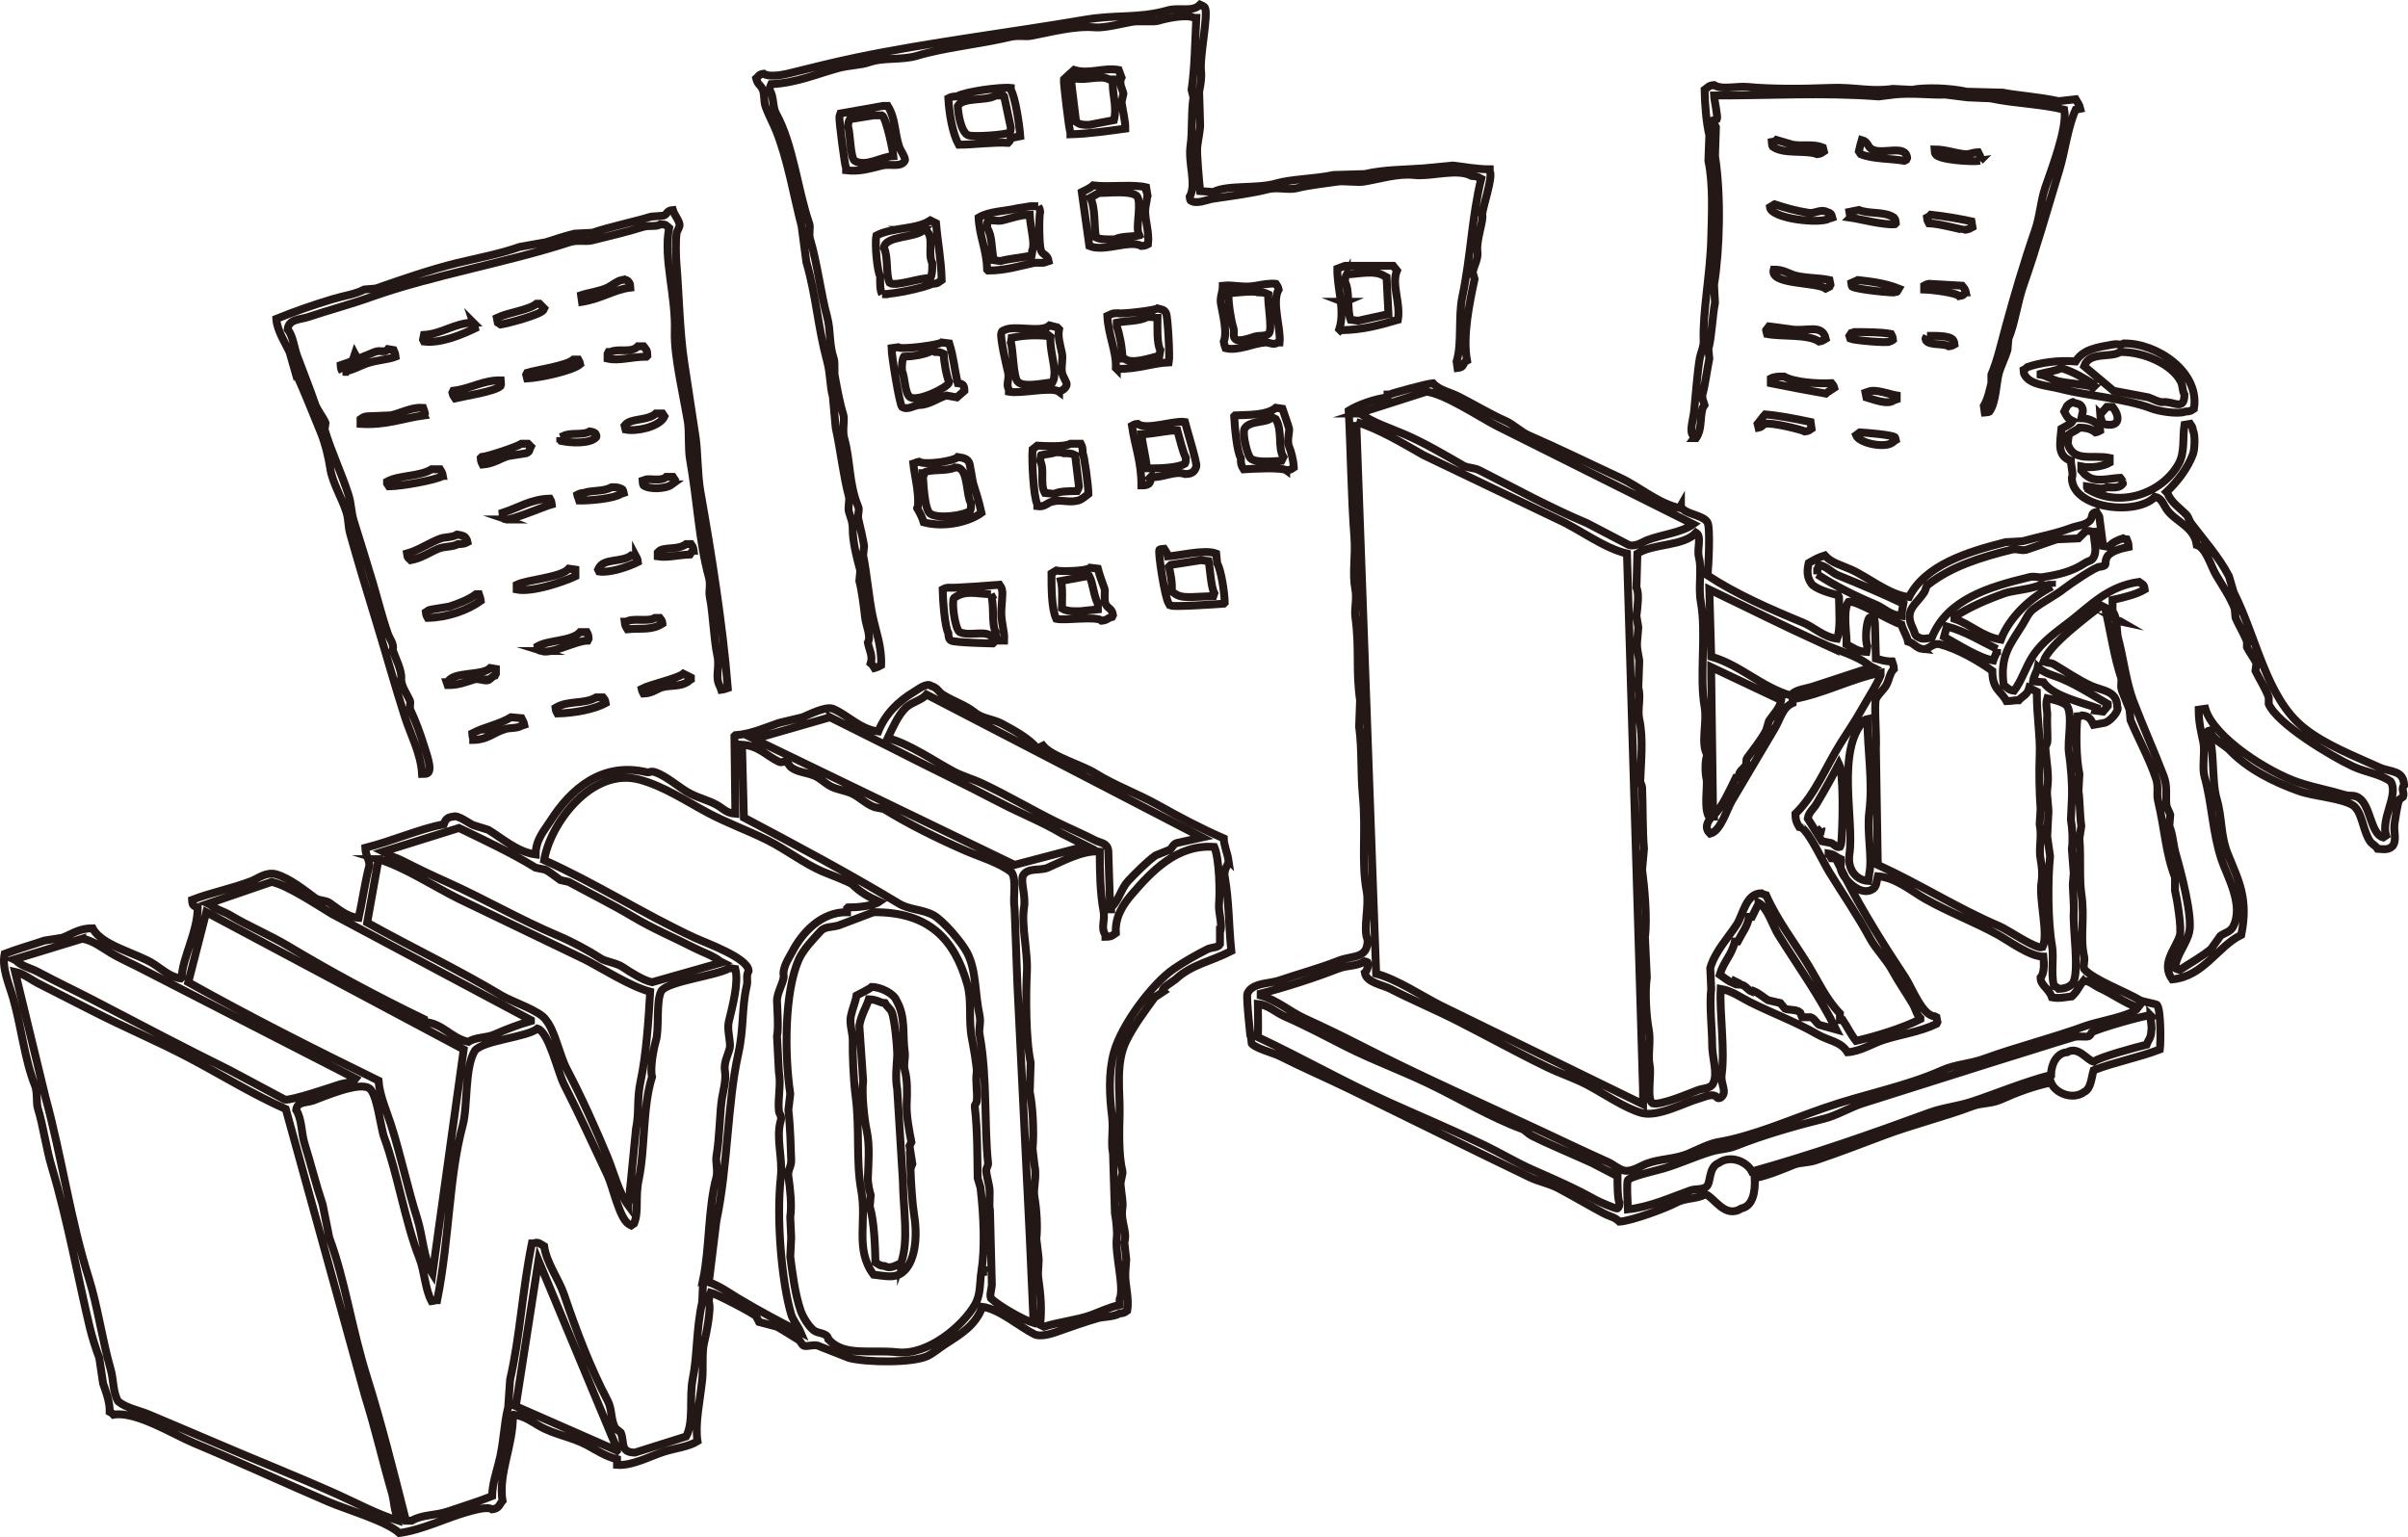
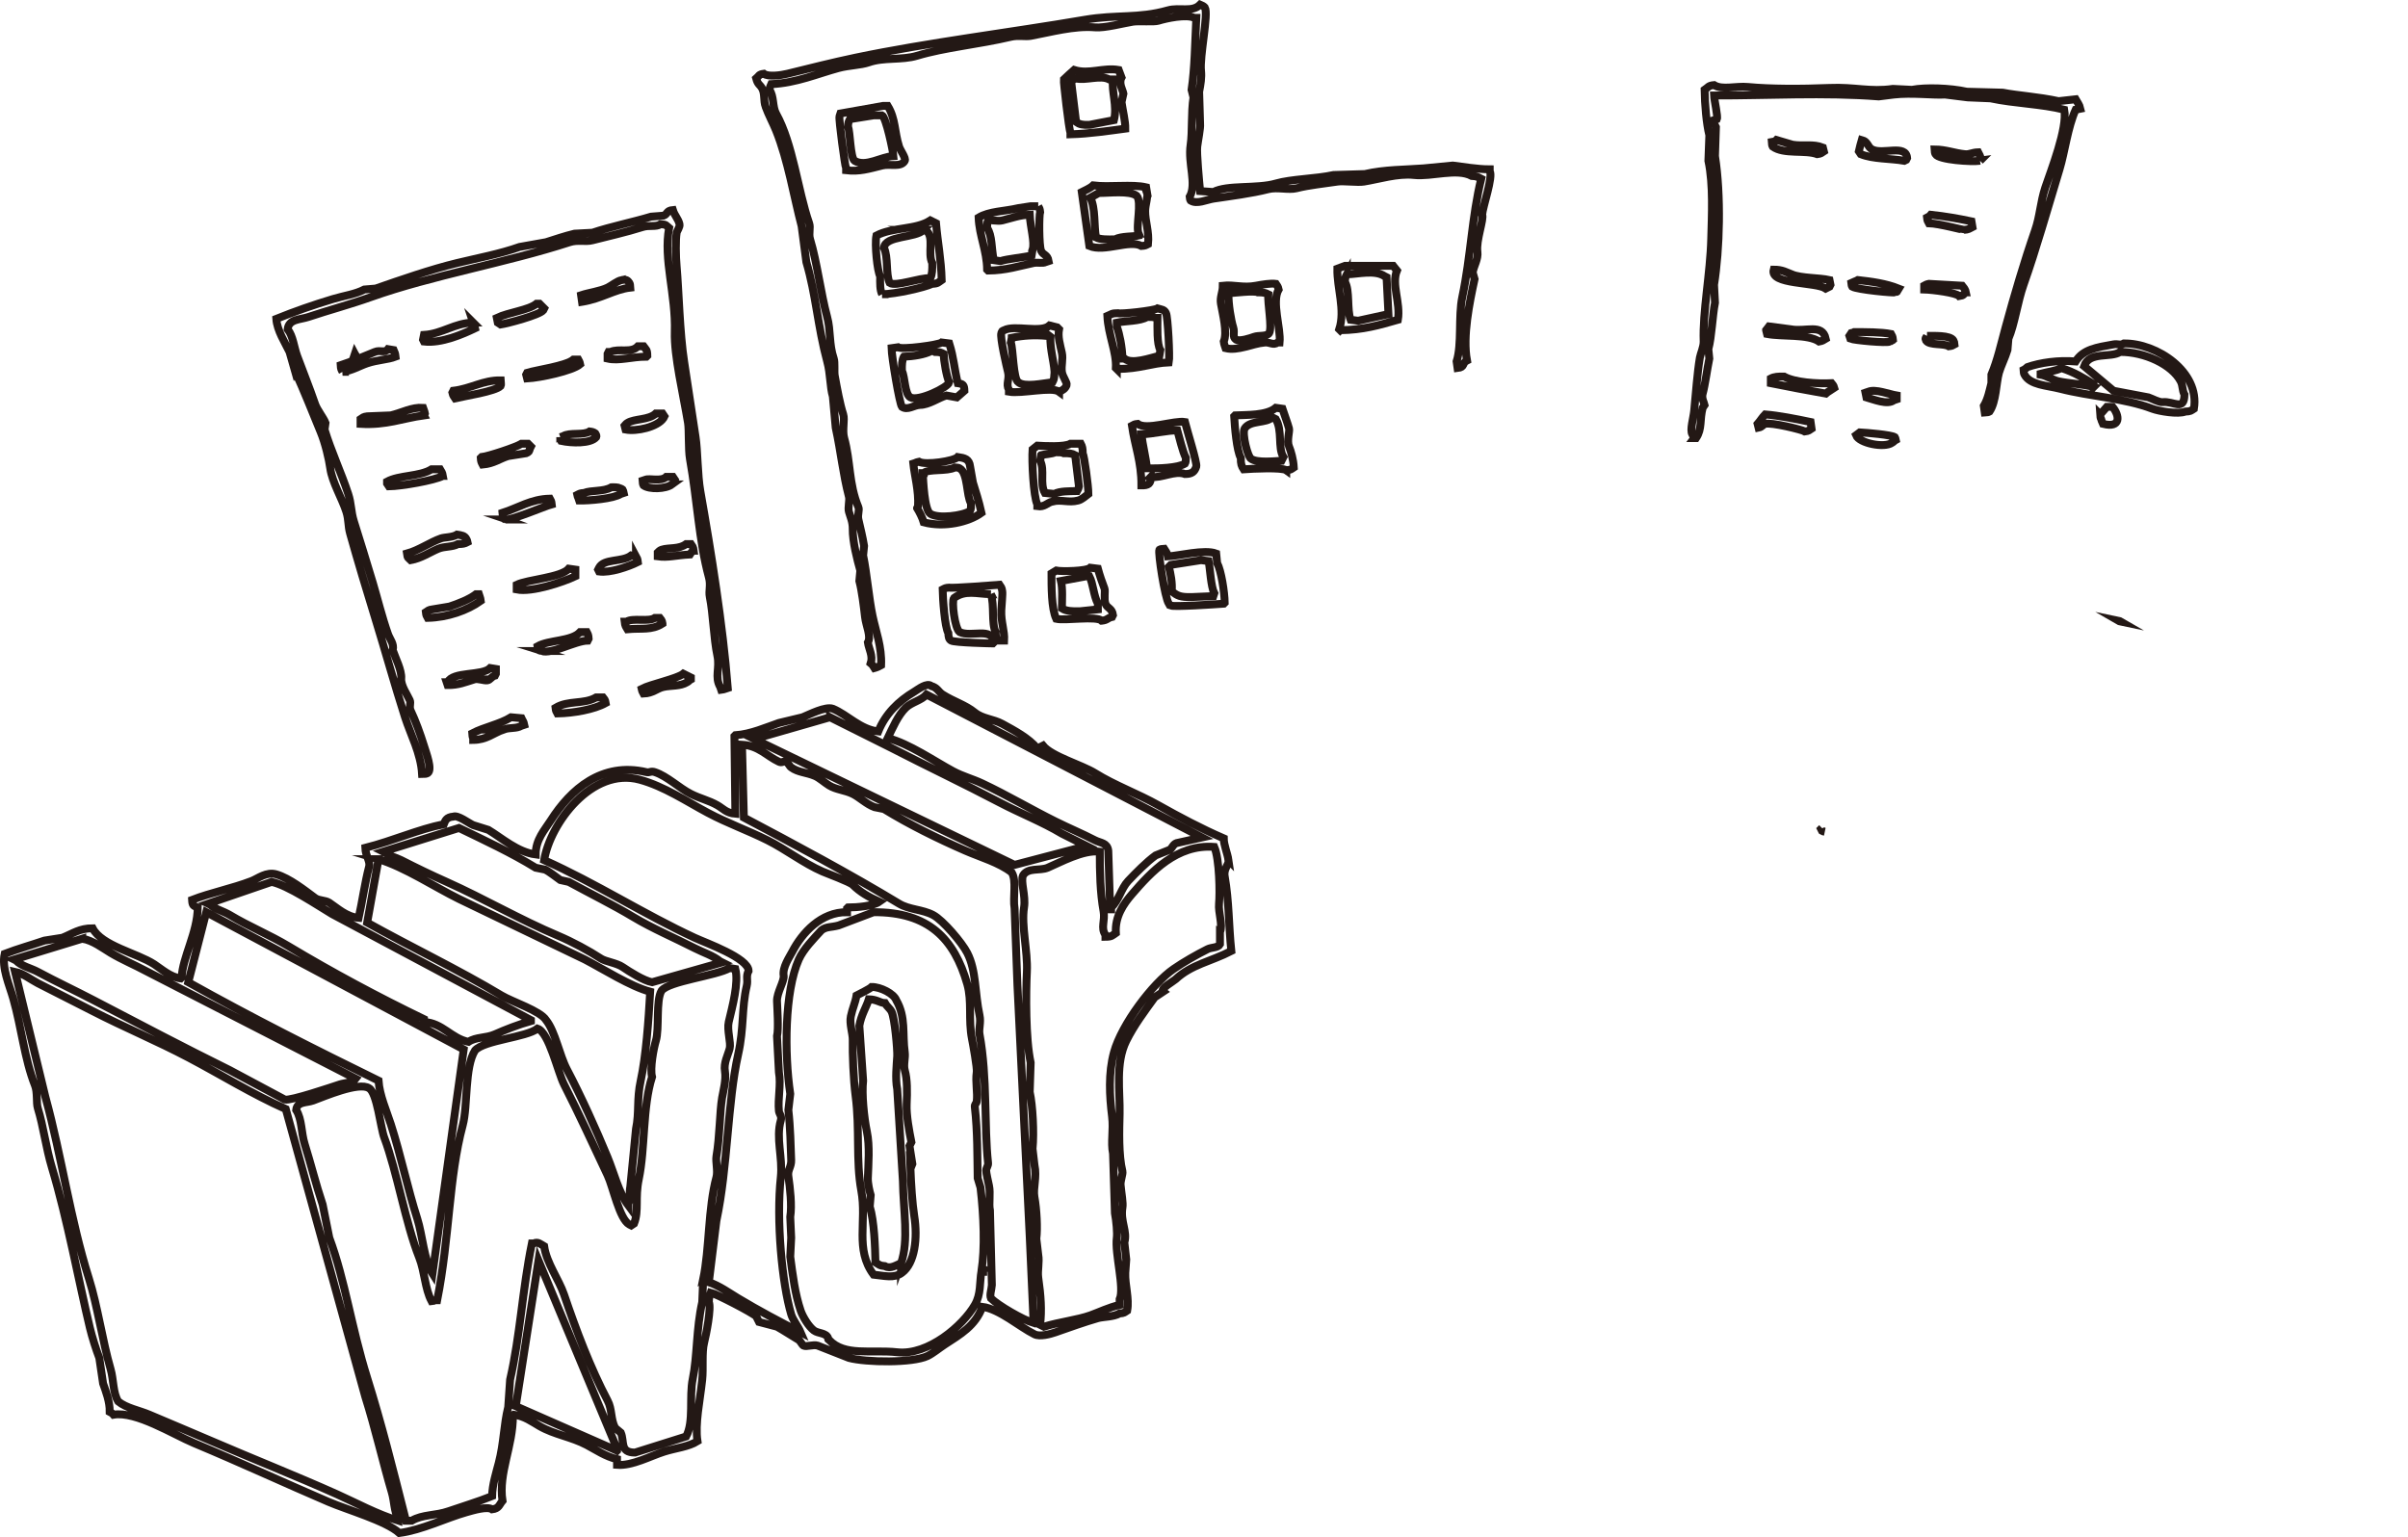
<svg xmlns="http://www.w3.org/2000/svg" id="_レイヤー_2" viewBox="0 0 305.29 194.92">
  <defs>
    <style>.cls-1{fill:none;fill-rule:evenodd;stroke:#231815;stroke-miterlimit:10;}</style>
  </defs>
  <g id="_レイヤー_1-2">
    <path class="cls-1" d="m97.07,13.55c.35.98.96,2.1,1.32,3,1.52,3.76,2.28,8.49,3.24,12.12.2,1.52.4,3.04.6,4.56,1.23,4.16,1.43,8.11,2.64,12.6.44,1.61.35,3.23.72,4.44.12,1.32.24,2.64.36,3.96.68,3.16.93,5.89,1.68,8.76.12.44-.16,1.4,0,1.92.2.69.49,1.26.48,2.16-.02,1.59.57,3.91.96,5.28-.04.44-.08.88-.12,1.32.33,1.25.57,3.25.72,4.56.12,1.11.81,2.47.36,3.24.12.83.68,1.69.36,2.64.21.17.34.37.48.6.37-.1.57-.21.84-.36.1-2.35-.66-4.24-1.08-6.24-.47-2.22-.73-5.44-1.2-7.68.04-.4.08-.8.12-1.2-.21-1.25-.42-2.05-.72-3.36-.14-.61.16-1.18,0-1.56-1.24-2.94-.98-5.82-1.8-8.76-.28-.99.1-2.34-.12-3-.42-1.29-.78-3.26-1.08-4.92-.09-.49.04-1.69-.12-2.16-.63-1.84-.37-3.56-.84-5.28-.82-3.02-1.27-6.91-2.16-9.84-.23-.75.09-1.45-.12-2.04-1.47-4.23-2.02-9.99-4.2-13.92-.48-.87-.25-2.21-.84-3,.07-.46.11-.39.24-.72,3.14-.13,5.91-1.34,8.52-2.04,1.34-.36,2.8-.36,3.84-.72,1.9-.67,4.15-.25,6.12-.84,3.48-1.05,7.81-1.44,11.88-2.4.93-.22,1.83,0,2.52-.12,2.51-.46,5.5-1.31,8.16-1.08,1.21.11,3.65-.54,4.8-.72.8-.12,2.66.06,3.24-.12.96-.3,3.57-.87,4.56-.36h.24c-.16,3.24-.2,6.42-.6,9.12.08.32.16.64.24.96-.3,1.9-.12,4.39-.36,6-.36,2.4.81,4.97-.12,6.6.03.27.04.35.12.48.78.51,2.04-.11,2.88-.24,2.15-.32,4.85-.66,6.96-1.2,1.15-.29,2.58.14,3.6-.12,1.56-.4,3.53-.59,5.16-.84.8-.12,2.57.13,3.36,0,1.84-.29,4.28-1.07,6.36-.84,2.25.25,5.43-.9,7.32.12.68.03.78.15,1.2.36-1.18,4.77-1.31,9.85-2.4,15-.52,2.48-.02,5.96-.72,8.16.04.28.08.56.12.84.98-.11.52-.62,1.2-.96-.57-3.06.32-7.38.96-10.32-.08-.28-.16-.56-.24-.84.14-.83.73-1.72.6-2.64-.2-1.39.86-4.18.6-4.68.07-1.02,1.42-4.83.96-5.52v-.24c-1.6,0-3.49-.34-4.68-.48-1.24.12-2.48.24-3.72.36-2.38.18-4.93.14-7.44.72-1.32.04-2.64.08-3.96.12-2.23.49-5.37.51-7.32,1.08-2.4.7-6.15.14-7.92,1.08-.56-.04-1.12-.08-1.68-.12-.11-1.16-.46-4.78-.36-5.64.1-.83.42-2.35.36-2.88-.04-1.36-.08-2.72-.12-4.08.18-.92.33-1.81.24-2.64-.21-1.82.98-7.25.48-8.04-.18-.19-.34-.25-.6-.36-1,1.02-2.6.3-4.08.72-3.78,1.07-6.46.5-10.56,1.2-9.56,1.63-19.89,2.89-29.04,4.8-2.96.62-5.83,1.35-8.64,2.04-.85.21-2.47.42-3,0-.67.09-.58.28-.96.6.2.77.46.76.72,1.2.43.72.18,1.58.48,2.4Z" />
    <path class="cls-1" d="m141.83,8.87c-1.96-.34-3.74.59-5.64,0-.45.41-.89.77-1.32,1.2-.04.26.64,6.3.84,6.72v.24c2.46-.07,4.91-.45,6.96-.72.01-.94-.31-2.19-.48-3.36.08-.36.16-.72.24-1.08-.08-.45-.64-1.3-.24-2.04-.12-.32-.24-.64-.36-.96Zm-.6,6.36c-1.04.2-2.08.4-3.12.6-.86.03-1.24-.05-1.68-.36-.2-1.64-.4-3.28-.6-4.92.04-.16.08-.32.12-.48.27-.03.35-.04.48-.12,1.24.29,3.1-.47,4.2.12h.48c-.21,1.51.57,3.39.12,5.16Z" />
    <path class="cls-1" d="m214.79,55.55h.24c.79-1.18.43-2.27.84-3.84.08-.12.16-.24.24-.36-.07-.31-.41-.84-.24-1.44.3-1.08.56-3.08.84-4.44-.04-.4-.08-.8-.12-1.2.43-1.57.51-4.21.84-5.88-.04-.76-.08-1.52-.12-2.28.72-4.48.9-11.36.12-16.32.04-1.24.08-2.48.12-3.72-.05-.16-.35-.27-.24-.72v-.12c.12-.04.24-.08.36-.12.15-.33-.33-2.37-.36-3,6.87.02,13.87-.42,20.88.12.64-.08,1.28-.16,1.92-.24,2.3-.26,5.01.1,6.48,0,.96.12,1.92.24,2.88.36.96.04,1.92.08,2.88.12,3.07.66,6.46.7,9.36,1.44.44,2.33-1.71,7.78-2.4,9.84-.65,1.97-.65,3.59-1.32,5.52-1.36,3.92-2.62,8.2-3.72,12.24-.61,2.24-1.02,4.15-1.8,6v1.08c-.22.87-.44,2.02-.96,2.88.04.28.08.56.12.84.3-.02.45-.03.6-.12.86-1.26.83-3.59,1.2-4.92.23-.81.81-1.98,1.08-2.88.04-.48.08-.96.12-1.44.78-1.8,1.16-4.68,1.92-6.84,1.62-4.58,3.03-9.62,4.56-14.64.67-2.2,1.04-5.35,2.04-7.56.2-.04.4-.08.6-.12-.12-.52-.37-.79-.6-1.2-.72.08-1.44.16-2.16.24-2.56-.56-5.2-.71-7.08-1.08-1.52-.04-3.04-.08-4.56-.12-2.13-.47-5.23-.57-6.96-.24-.8-.04-1.6-.08-2.4-.12-2.92.42-4.85-.26-8.04-.12-3.64.15-7.48.15-10.32-.12-1.54-.15-3.29.41-4.32-.24-.74.06-.75.3-1.2.6.03,1.85.23,4.28.6,5.76-.04,1.08-.08,2.16-.12,3.24.65,3.05.43,7.01.36,9.84-.11,4.51-1.1,9.29-.96,13.08.02.66-.4,1.58-.48,2.04-.32,1.88-.51,4.58-.72,6.72-.09.97-.57,2.46-.24,3,.08.16.16.32.24.48Z" />
-     <path class="cls-1" d="m121.31,12.23c-.57,0-.76.07-1.08.24.12,2.03.54,4.47,1.32,5.88,1.84,0,4.42-.35,6.24-.24.23-.26.26-.15.36-.6.4-.08.8-.16,1.2-.24-.09-1.3-.63-5.02-1.2-5.88v-.24c-1.28-.14-5.78.46-6.84,1.08Zm6.72,4.56c-.49.32-4.58.61-5.28.36-.93-.38-1.31-2.87-1.32-3.72.72-1.16,3.64-.58,4.8-1.32h.96s.08.08.12.12c.28,1.32.56,2.64.84,3.96-.02.3-.03.45-.12.6Z" />
    <path class="cls-1" d="m111.83,20.99c1.03-.26,2.39.28,2.88-.6.19-.31-.58-1.35-.72-1.8-.61-1.93-.43-3.51-1.44-5.16h-.6c-1.8.32-3.6.64-5.4.96-.04.12-.08.24-.12.36-.11.34.7,6.38.84,6.6v.24c1.68.2,2.91-.19,4.56-.6Zm-4.08-5.88c1-.16,2-.32,3-.48h1.08c.51.25,1.4,4.55,1.44,5.16-1.54.07-3.51,1.45-4.92.6-.56-.39-.56-3.72-.84-4.32.02-.54.08-.65.24-.96Z" />
    <path class="cls-1" d="m231.23,19.19c-.04-.16-.08-.32-.12-.48-1.26-.5-2.47-.14-3.84-.36-.68-.2-1.36-.4-2.04-.6-.25.28-.18.15-.6.24.02.3.03.45.12.6,1.41,1.02,4.12.39,5.64.96.54-.07.51-.15.84-.36Z" />
    <path class="cls-1" d="m241.67,20.27c.04-.08.08-.16.12-.24-.16-1.78-3.08-.37-4.44-1.08-.61-.32-.49-.98-1.32-1.2-.12.39-.23.9-.36,1.44.08.12.16.24.24.36,1.58.64,3.75.53,5.52.84.08-.04.16-.08.24-.12Z" />
    <path class="cls-1" d="m251.03,20.39s.08-.08.12-.12c-.07-.53-.18-.59-.36-.96-.82.03-1.06.3-1.68.24-1.28-.12-2.41-.59-3.84-.6.02.3.03.45.12.6.39.73,4.59,1,5.64.84Z" />
    <path class="cls-1" d="m145.43,24.47c-.04-.24-.08-.48-.12-.72-1.77-.42-4.66.02-6.72-.24-.37.36-.96.59-1.44.84.32,2.28.64,4.56.96,6.84,1.92.81,5.13-.84,6.6,0,.5-.03.55-.09.84-.24.17-1.54-.38-2.92-.36-4.2.01-.81.39-1.86.24-2.28Zm-1.08,5.16v.24c-.62.15-2.18.05-3,.48-.88.02-1.86.04-2.4-.24-.28-1.54-.04-3.72-.72-5.04.36-.2.72-.4,1.08-.6,1.27.02,3.89-.34,4.8.36.7.77-.14,3.9.24,4.8Z" />
-     <path class="cls-1" d="m231.95,27.71c.12-.04.24-.08.36-.12-.12-.51-.26-.58-.72-.72-.75-.4-1.48.25-2.28.12-1.7-.27-2.91-.62-4.32-1.08-.2.12-.4.24-.6.36.17,1.46,6.29,2.16,7.56,1.44Z" />
    <path class="cls-1" d="m131.63,26.15h-.96c-.52.08-1.04.16-1.56.24-1.77.42-3.72.39-5.04,1.2.09,2.34,1.04,4.12,1.08,6.6.04.04.08.08.12.12,2.29-.02,3.93-.58,5.76-.96.53-.11,1.18.08,1.56-.12.12-.04.24-.08.36-.12-.15-.87-.69-.71-.96-1.32-.28-.63-.27-4.52-.12-4.92-.05-.45-.09-.44-.24-.72Zm-.72,5.52c-.04.24-.08.48-.12.72-1.1.27-3,.42-3.96.72-.28-.04-.56-.08-.84-.12-.32-1.51-.18-3.14-.84-4.08,0-.38,0-.75.12-.96.28-.11,1.19.15,1.8,0,1.18-.29,2.25-.7,3.48-.72.07,1.54.68,3.53.36,4.44Z" />
    <path class="cls-1" d="m37.43,47.15c1.13,2.38,2.23,5.26,3.24,7.68.56,1.35,1.04,3.39,1.2,4.56.24,1.75,1.52,3.86,2.04,5.52.33,1.06.19,1.73.48,2.76,1,3.55,2.05,7.06,3.24,10.92,1.22,3.95,2.4,8.24,3.72,12.36.7,2.19,2.01,4.57,2.16,7.2.33,0,.55-.02.72-.12.62-.45-.2-2.56-.48-3.48-.44-1.43-1.07-3.16-1.68-4.44-.24-.51.06-.91-.12-1.32-.26-.61-1.16-1.86-1.08-2.76.09-1.01-.75-2.61-1.08-3.6.21-.77-.36-1.36-.6-2.04-.77-2.19-1.29-4.36-1.92-6.48-.8-2.71-1.7-5.53-2.4-7.8-.4-1.29-.3-2.19-.72-3.48-.87-2.65-2.2-5.5-3-8.16.04-.28.08-.56.12-.84-.26-.67-1.06-1.64-1.32-2.4-.75-2.18-1.54-4.1-2.28-6.12-.41-1.13-.51-2.49-1.2-3.36.14-1.31,1.56-1.2,2.64-1.56,2.44-.82,5.31-1.59,7.92-2.52,7.75-2.76,17.11-4.33,25.2-6.96,1-.33,2-.01,2.88-.24,1.75-.45,4.39-1.05,6.36-1.68.85-.27,1.72.03,2.28-.36.77.03.69.16,1.08.48-.75,3.96.87,8.42.72,13.2-.09,3.07,1.07,7.82,1.68,11.52.15.94.03,3.37.24,4.56.95,5.35,1.13,10.31,2.4,15,.29,1.06-.05,1.69.12,2.52.43,2.1.49,5.22.96,7.44.34,1.59-.38,2.68.36,3.96.04.12.08.24.12.36.48-.06.47-.13.84-.24-.64-8.05-2.1-17.16-3.48-24.96-.36-2.02-.34-5.2-.6-6.84-.49-3.12-.99-6.6-1.44-9.48-.58-3.68-.7-9.22-.96-12.12-.12-1.35-.15-3.43,0-4.32.04-.23.44-.74.36-1.08-.15-.68-.61-1.06-.84-1.8-.86.08-.64.52-1.2.72-.52.04-1.04.08-1.56.12-2.32.7-5.13,1.26-7.44,2.04-.76.04-1.52.08-2.28.12-1.19.29-2.48.72-3.6,1.08-1.12.2-2.24.4-3.36.6-2.5.89-5.28,1.4-7.92,2.04-3.36.81-7.22,2.16-10.32,3.24-.48.04-.96.08-1.44.12-1.18.61-2.52.77-3.96,1.2-2.53.76-4.84,1.57-7.2,2.52.1,1.5,1.12,3.02,1.68,4.2.24.84.48,1.68.72,2.52Z" />
-     <path class="cls-1" d="m234.59,27.59c1.08.15,4.21.97,5.64.84.04-.04.08-.08.12-.12-.04-.43-.05-.49-.24-.72-1.17-.81-3.08-.42-4.44-.96-.4.08-.8.16-1.2.24.04.24.08.48.12.72Z" />
    <path class="cls-1" d="m249.95,28.07c-1.72-.36-3.31-.64-5.16-.84-.16.19-.25.24-.48.36.05.45.09.44.24.72,1.26.03,4.37.87,4.44.84.61-.04.69-.16,1.08-.36-.04-.24-.08-.48-.12-.72Z" />
    <path class="cls-1" d="m111.83,37.31c1.72-.02,5.35-.85,6.36-1.32.77-.03.77-.19,1.2-.48-.07-2.64-.51-4.76-.72-7.2-.24-.12-.48-.24-.72-.36-1.82,1.2-4.81.84-6.84,1.92-.23,1.11.12,4.55.48,5.16-.02.85-.03,1.76.24,2.28Zm5.28-8.16c.23.05.24.05.36.12.98.86.11,2.86.72,4.08.02.77,0,1.47-.24,1.92-1.38-.07-4.38,1.12-5.16.6-.51-1.09-.16-3.31-.72-4.44.14-1.6,4-1.21,5.04-2.28Z" />
-     <path class="cls-1" d="m169.91,41.87c2.89-.03,4.95-.64,7.32-1.32.36-2.16-.85-4.49-.12-6.24-.16-.2-.32-.4-.48-.6h-6.12c-.32.12-.64.24-.96.36-.05,2.48,1.03,5.24.24,7.68.04.04.08.08.12.12Zm.84-7.08c1.48-.04,3.57-.6,4.8.24.08.04.16.08.24.12.08,1.56.16,3.12.24,4.68-1.28.28-2.56.56-3.84.84-.32-.04-.64-.08-.96-.12-.48-1.26-.08-3.78-.72-4.8.02-.54.08-.65.24-.96Zm-.24,3.48c-.21.09-.16.08-.36,0h.36Z" />
+     <path class="cls-1" d="m169.91,41.87c2.89-.03,4.95-.64,7.32-1.32.36-2.16-.85-4.49-.12-6.24-.16-.2-.32-.4-.48-.6h-6.12c-.32.12-.64.24-.96.36-.05,2.48,1.03,5.24.24,7.68.04.04.08.08.12.12Zm.84-7.08c1.48-.04,3.57-.6,4.8.24.08.04.16.08.24.12.08,1.56.16,3.12.24,4.68-1.28.28-2.56.56-3.84.84-.32-.04-.64-.08-.96-.12-.48-1.26-.08-3.78-.72-4.8.02-.54.08-.65.24-.96Zm-.24,3.48h.36Z" />
    <path class="cls-1" d="m227.15,34.79c-.65-.26-1.17-.6-2.28-.6-.53,1.95,5.33,1.53,6.6,2.4.16-.08.32-.16.48-.24.04-.08.08-.16.12-.24-.04-.2-.08-.4-.12-.6-1.29-.3-3.53-.21-4.8-.72Z" />
    <path class="cls-1" d="m78.83,35.51c-.6.12-1.29.71-1.8.96-.95.46-2.4.64-3.36.96.04.28.08.56.12.84,2.45-.38,4.1-1.57,6.12-1.8-.02-.3-.03-.45-.12-.6-.19-.29-.39-.48-.96-.36Z" />
    <path class="cls-1" d="m240.59,36.83c.04-.08.08-.16.12-.24-1.62-.65-3.45-.89-5.16-1.08-.21.13-.64.26-.84.36.03.27.04.35.12.48.65.38,5.35.83,5.52.72.28-.17.07.04.24-.24Z" />
    <path class="cls-1" d="m160.31,43.43c.68-.07,1.12.41,1.68,0h.24c.18-1.82-1.03-5.15-.12-6.72-.1-.44-.17-.42-.36-.72-.62-.09-1.74.09-2.52.24-1.64.31-2.79-.16-4.2,0,0,.85-.38,1.44-.24,2.28.22,1.29.85,3.64.36,4.8.06.48.13.47.24.84,1.57.37,3.33-.56,4.92-.72Zm-.84-6.36c.63,0,.96.05,1.32.24-.09,1.15.52,4.25.12,4.92-.29.48-1.35.27-1.92.48-.5.18-1.78.61-2.28.36-.53-.38-.13-.84-.36-1.56-.27-.84-.64-2.99-.6-4.32.79-.06,3.26-.36,3.72-.12Z" />
    <path class="cls-1" d="m249.23,37.07c-.05-.23-.05-.24-.12-.36-.13-.26-.21-.27-.36-.48-1.4-.08-2.8-.16-4.2-.24-.38.08-.35.11-.6.24v.48c1.07.03,4.08.41,4.44.84.61-.09.49-.2.84-.48Z" />
    <path class="cls-1" d="m68.03,38.51c-1,.82-3.55,1.09-5.04,1.8.04.2.08.4.12.6.12.08.24.16.36.24.83-.12,4.89-1.19,5.4-1.8.04-.08.08-.16.12-.24-.2-.2-.4-.4-.6-.6h-.36Z" />
    <path class="cls-1" d="m141.59,46.79c2.95-.01,4.35-.74,6.6-.84.14-.7-.13-5.83-.36-6.24-.22-.48-.56-.45-1.08-.6-.44.28-4.75.76-5.04.6-.79,0-.84.16-1.32.36.12,2.45,1.19,4.56,1.08,6.6.04.04.08.08.12.12Zm0-5.88c1.01-.22,3.01-.17,3.84-.72.4,0,.85-.01,1.08.12h.24c-.01,1.18-.09,3.35.36,4.08-.04.24-.08.48-.12.72-1.15.28-3.52,1.14-4.44.36h-.24c-.05-1.52-.36-3.05-.72-4.08v-.48Z" />
    <path class="cls-1" d="m59.99,40.91c-2.39.05-3.89,1.41-6.24,1.56-.04.2-.08.4-.12.6.04.08.08.16.12.24,2.23.26,4.98-.96,6.48-1.68-.05-.23-.05-.24-.12-.36-.04-.12-.08-.24-.12-.36Z" />
    <path class="cls-1" d="m134.27,49.67c.45-.16.79-.39.96-.84.1-.32-.51-1.02-.6-1.68-.11-.78.17-1.61,0-2.4-.24-1.11-.54-2.01-.36-3-.08-.08-.16-.16-.24-.24-.32-.08-.64-.16-.96-.24-1.09,1.01-4.4-.11-5.76.6-.34.16-.2.02-.36.36-.19.56.68,4.28.84,4.92.24.94-.3,1.53.12,2.28v.24c1.6.29,5.45-.68,6.36,0Zm-6-6.84c1.49-.3,2.85-.38,4.44-.24v-.24c.16.12.32.24.48.36-.16,1.35.64,3.92.48,4.8-.02.54-.08.65-.24.96-1.19.13-3.52.67-4.32,0-.67-.36-.66-4.35-.96-5.04.04-.2.08-.4.12-.6Z" />
    <path class="cls-1" d="m223.91,41.87c.04.16.08.32.12.48,1.88.36,5.19-.01,6.6.96.46-.08.53-.18.84-.36-.44-1.97-2.54-.83-4.44-1.2-.92-.12-1.84-.24-2.76-.36-.11.14-.24.34-.36.48Z" />
    <path class="cls-1" d="m239.63,43.31c.25-.12.18-.11.36-.24-.05-.45-.09-.44-.24-.72-1.28-.25-3.2-.24-4.68-.24-.12.07-.12.07-.36.12-.08.12-.16.24-.24.36.04.12.08.24.12.36.48.19,4.61.59,5.04.36Z" />
    <path class="cls-1" d="m244.31,42.59c-.15.3-.27.27-.12.6.44.64,2.22.31,2.88.72.45-.05.44-.09.72-.24-.03-.27-.04-.35-.12-.48-.38-.73-2.59-.58-3.36-.6Z" />
    <path class="cls-1" d="m116.63,51.35c1.17-.02,2.34-.91,3.36-1.2.44.08.88.16,1.32.24.32-.28.64-.56.96-.84-.02-.74-.18-.87-.84-.96-.48-2-.5-3.18-1.08-5.04-.32-.04-.64-.08-.96-.12-.36.31-5.16.96-5.52.6-.28.04-.56.08-.84.12.02,1.1,1,7.02,1.32,7.44.74.48,1.5-.22,2.28-.24Zm-2.04-6.12c1.1-.04,2.63-.25,3.48-.72.27.03.35.04.48.12.57,0,.76.07,1.08.24.03.81.38,2.97.72,3.6-.15.66-3.93,2.48-4.92,1.92-.75-.4-.68-2.59-1.08-3.36-.02-.74.01-1.37.24-1.8Z" />
    <path class="cls-1" d="m263.15,45.83c-2.2-.18-4.48.15-6.12.72-.21.16-.21.23-.48.36.02.3.03.45.12.6.72,1.33,2.81,1.35,4.56,1.8,3.64.94,8.12,1.18,11.64,2.52.85.32,3.29.73,4.2.36.67-.02.71-.12,1.08-.36.78-4.68-4.7-8.34-8.88-8.28-.51.29-.74.01-1.32.12-2.13.38-3.84.62-4.8,2.16Zm2.28,3.24c-1.42-.38-3.17-.44-4.44-.72-.75-.17-1.51-.71-2.28-.84v-.12c.71-.2,1.93-.34,2.64-.72,1.72.57,2.74,1.23,4.08,2.04v.36Zm3.36-4.44c3.11-.02,6.57,1.6,7.68,3.72.3.57.18,1.15.48,1.68-.03,2.16-1.38.81-2.76.96-.45.05-1.3-.43-1.8-.6-1.48-.28-2.96-.56-4.44-.84-1.24-1.04-2.48-2.08-3.72-3.12.65-1.91,3.41-1.01,4.56-1.8Z" />
    <path class="cls-1" d="m80.87,43.91c-.81.92-2.45.22-3.48.72h-.24c-.04.08-.08.16-.12.24v.6c1.44.33,3.04-.24,4.92-.24.04-.04.08-.08.12-.12-.01-.81-.17-.77-.48-1.2h-.72Z" />
    <path class="cls-1" d="m43.43,47.15c1.14-.13,2.17-.76,3.12-1.08,1.3-.44,2.62-.46,3.6-.84-.05-.45-.11-.54-.24-.84-.24-.04-.48-.08-.72-.12-.41.55-.97.06-1.68.36-1.29.54-2.99,1.24-4.32,1.68.03.5.08.55.24.84Z" />
    <path class="cls-1" d="m44.99,44.87c-.04.12-.08.24-.12.36.04-.04.08-.08.12-.12.21-.11.11-.03,0-.24Z" />
    <path class="cls-1" d="m72.71,45.59c-.93.81-4.72,1.32-5.88,1.68-.04.08-.08.16-.12.24.04.16.08.32.12.48,1.64-.09,5.74-.96,6.72-1.8-.08-.38-.11-.35-.24-.6h-.6Z" />
    <path class="cls-1" d="m232.55,49.19c-.12-.41-.16-.33-.36-.6-1.78.09-4.66-.09-6-.84-.72-.02-1.27.02-1.68.24v.6c2.42.48,4.44.88,6.96,1.32.29-.26.77-.5,1.08-.72Z" />
    <path class="cls-1" d="m57.35,49.79c.1.44.17.42.36.72,1.2-.29,5.07-.87,5.76-1.56.1-.2.02-.31,0-.72-2.24-.03-3.75,1.05-6,1.32-.04.08-.08.16-.12.24Z" />
-     <path class="cls-1" d="m304.79,99.59c-.03-1.97-1.73-1.65-3.12-2.28-3.33-1.51-6.9-2.88-9.6-5.04-4.75-3.81-5.95-11.36-8.88-17.16-.2-.68-.4-1.36-.6-2.04-1.26-2.44-3.21-4.61-4.8-6.72-.24-.32-.32-.79-.6-1.08-.81-.84-1.96-1.57-2.4-2.76-.04-.04-.08-.08-.12-.12,1.33-1.25,2.67-2.96,3.36-4.8.23-.62.29-2.49,0-3-.07-.54-.15-.51-.36-.84-.24.04-.48.08-.72.12-.25,1.6.07,3.48-.72,4.92-2.05,3.74-7.44,5.7-11.52,3.24-.04-.08-.08-.16-.12-.24v-.12c.7.08,1.84.51,2.52.12.98.05,1.67.09,2.04-.48.09-.08.01,0,0-.12-.12-.41-.16-.33-.36-.6-1.34.06-3.09.63-4.2-.24-.35-.19-.46-.46-.72-.72v-.48c1.26.26,2.86-.05,3.6-.48v-.6c-2.05-.44-4.51.58-5.28-1.68-.11-.19.13-1.23.12-1.32.43-.32.94-.48,1.32-.84.94,0,1.52.19,2.04.6.37-.08.35-.11.6-.24-.06-1-1.38-1.55-2.4-1.56.09-.49.31-.94.12-1.32-.27-.63-.63-.42-1.2-.72-.33.12-.5.26-.72.48-.12.24-.24.48-.36.72.32.62.43.89,1.08,1.2-.23.39-1.06.73-1.44.96-.15,1.76-.61,3.44,1.2,4.08.03.8.34,1.72.12,2.16,0,3.87,8.16,4.89,10.56,2.4.85.21,1.01.92,1.44,1.56,1.06,1.59,3.54,2.22,3.84,4.56,1.18.37,1.8,2.69,2.4,3.72.75,1.27,1.84,2.88,2.4,4.32.04.4.08.8.12,1.2.37.87,1.11,2.09,1.44,3v.72c.24.52.98,1.51,1.2,2.04-.04.32-.08.64-.12.96.47.97,1.31,2.29,1.68,3.36v.84c1.07,2.52,7.95,6.65,10.68,7.92,1.6.75,3.43.93,4.8,1.92,1.01,1.71-1.27,4.64-.6,6.84-.12.08-.24.16-.36.24-1.62-.4-1.58-4.1-3.12-5.04-.67-.41-1.06-.13-1.8-.36-1.87-.57-3.79-.91-5.76-1.56-3.83-1.27-10.78-5.65-11.88-9.36-.28.04-.56.08-.84.12,0,1.7.35,2.93.6,4.2.22,1.1-.17,3.15.12,4.2.99,3.55,1.02,7.09,2.16,10.56.71,2.15,2.97,5.92,1.44,8.64-.31.55-1.04.71-1.56,1.08-.4.56-.8,1.12-1.2,1.68-1.26,1.02-2.55,1.72-3.96,2.64-.37-.08-.35-.11-.6-.24.2-1.75,1.42-2.95,1.8-4.56.47-1.96-1.09-7.79-1.68-9.84-.38-1.31-.38-2.53-.84-3.6.04-.48.08-.96.12-1.44-.07-.27-.44-.87-.48-1.2-.15-1.2.17-2.34-.36-3.72-1.22-3.17-2.61-6.25-3.84-9.48-.92-2.4-1.32-5.77-1.92-7.92-.27-.97-.03-2.62-.72-3.48v-1.44c1.49-.32,3.04-.71,4.08-1.32-.09-.72-.29-.63-.72-.96-3.9.53-6.16,2.98-8.64,4.92-1.75,1.36-3.58,2.58-4.8,4.44-.92,1.39-1.43,3.17-2.4,4.44-.73-.09-.86-.4-1.32-.72-.51-3.78.85-5.16,2.4-7.68.41-.66.73-1.46,1.32-1.92,1.25-.98,2.71-1.66,3.96-2.64.62-.49,4.11-2.9,4.56-2.76,1.09-.19.42-.37.84-1.2.37-.74,1.8-1.13,2.76-1.32-.03-.56-.1-.61-.24-.96-.27-.03-.35-.04-.48-.12-.67.21-1.41.56-1.8,1.08-.24-.04-.48-.08-.72-.12-.16-1.24-.32-2.48-.48-3.72-.14-.33-.22-.29-.36-.6-.71.17-.43.42-.72.96-.45.72-1.65.75-2.52,1.08-1.88.72-4.2,1.14-6.12,1.68-.72.04-1.44.08-2.16.12-4.87,1.23-10.19,2.9-12.24,6.96-2.44-.23-5.29-2.58-7.32-3.48-1.23-.55-2.54-.86-3.36-1.8-.89.28-1.25.51-2.04.96-.21.89-.27,1.79.36,2.64.53.67,2.44,1.23,3.36,1.44.04.08.08.16.12.24.01,1.67.23,4.01-.24,5.28-1.71-.2-2.94-1.47-4.32-2.04-4.18-1.72-8.5-3.61-12.12-6,.15-1.11.38-6.17,0-6.72-.53-.87-2.38-.98-3.12-1.68-.38-.21-.06-.15-.24-.36v-.12c-.07.12-.07.13-.12.36-2.75-.57-5.18-2.74-7.56-3.84-4.03-1.87-7.77-3.72-11.64-5.4-.95-.41-1.9-1.36-2.88-1.8-2.1-.94-4.04-2.13-6-3.12-1.13-.57-2.45-.79-3.24-1.68-.67.04-5.35,1.31-5.52,1.44h-.24v.36c-1.55.17-3.77.95-4.92,1.68.27,4.94.32,10.76.72,16.08.18,2.41-.28,4.46.12,6.6.23,1.23-.14,2.48,0,3.48.56,4.11.04,6.66.6,10.56-.04,1.12-.08,2.24-.12,3.36.41,3.04.18,5.7.48,8.88.41,4.3-.22,8.3.48,12,.36,1.89-.5,4.8.12,6.12.04,2.48-1.93,1.98-3.6,2.64-2.55,1.01-5.08,1.67-7.56,2.52-1.07.37-2.6.33-3.48.96-.27.16-.47.43-.6.72-.19.43.46,6.21.48,6.24.35.66,2.8,1.28,3.6,1.68,2.97,1.5,6.01,2.8,9.12,4.32,7.51,3.67,14.98,7.4,22.56,11.04,1.28.62,2.45.76,3.72,1.44,1.79.96,3.87,2.18,5.64,3.12.89.47,1.39.46,2.04,1.08,1.54-.09,5.94-1.72,7.2-2.4,1.21-.65,2.62-.44,3.72-1.08,1.11.41,2.46,3.15,4.56,1.8,1.42-.31,1.76-2.01,1.68-3.84,1.64-.32,3.5-1.1,4.92-1.68.88-.36,1.72-.21,2.88-.6,2.66-.89,5.89-2.13,8.52-3.12,3.77-1.42,7.68-2.36,11.28-3.72,1.2-.45,2.38-.29,3.6-.84,1.96-.89,4.28-1.75,6.36-2.16.54,1.36,2.75,2.26,4.2,1.2.88-.43.9-1.75,1.2-2.76,2.61-1.02,5.69-1.6,8.4-2.64.11-.74.15-5.03-.36-5.64-.11-.13-1.86-.42-2.16-.6-1.7-1.04-6-2.63-7.08-3.96-.16-.4.12-1,0-1.56-.57-2.6.12-4.79-.36-8.04-.27-1.79-.04-4.66-.24-6.96.08-.52.16-1.04.24-1.56-.2-1.38-.18-3.3-.36-4.44.04-.72.08-1.44.12-2.16-.43-2.05-.45-5.41-.24-7.32.3-.02.45-.03.6-.12.9.1,1.11.55,1.44,1.2.44-.08.88-.16,1.32-.24.7-.07,2.03-1.61,1.68-2.04-.03-2.04-1.83-2.02-3.24-2.64-1.63-.72-3.32-1.89-4.8-2.76-.39-.23-.89-.13-1.2-.36h-.12c.76-2.17,5.47-5.6,7.32-7.08.16.08.32.16.48.24.7,2.98,1.12,6.1,2.04,8.88.15.46-.12,1.04.12,1.68.26.7.72,1.78.96,2.4.04.44.08.88.12,1.32,1.03,2.44,2.39,4.88,3.24,7.44.34,1.02.04,1.92.24,2.76.86,3.59.97,6.67,2.16,9.72v1.68c.22.89.9,4.87.6,5.76-.61,1.8-2.39,3.51-.96,5.52,4.01-.38,5.76-4.19,8.76-5.64.92-4.59-.3-6.81-1.68-10.2-1-2.45-.71-4.62-1.44-7.08-.68-2.29-.21-6.96-1.2-8.4.2-.29-.03-.12.36-.24.29,1.21,1.77,1.73,2.52,2.52,2.22,2.32,5.44,3.98,8.76,5.16,1.92.68,5.27.86,6.84,1.8,1.2.86,1.22,3.14,2.16,4.56.25.38.71.54.96.96.9.07,1.39.16,1.92-.36.56-.8.07-1.87.24-2.88.11-.64.31-2.31.6-3,.16-.12.32-.24.48-.36.21-.59-.31-.95.12-1.44Zm-44.64-25.2c-2.66,1.33-5.39,3.86-6.48,6.72-2.34-.36-3.87-1.97-5.88-2.64v-.24c1.81-1.21,4.13-2.21,6.36-3,1.04-.37,3.43-.51,4.56-1.08.56.04.75.13,1.08,0h.36v.24Zm-6.96,7.92c-.06.41-.17.79-.36,1.08-.04.12-.08.24-.12.36-1.89-.34-4.6-2.11-6.24-3,.12-.44.24-.88.36-1.32,2.37.64,4.37,1.9,6.36,2.88Zm-9.24-7.2c.23-.35.17-.71.48-.96,2.9-2.28,6.64-3.47,10.56-4.44.78-.19,1.24.18,1.92,0,1.28-.44,2.56-.88,3.84-1.32.92-.04,1.84-.08,2.76-.12.32-.32.64-.64.96-.96.33,0,.55.02.72.12h.24c.03,1.23.49,2.37,0,3.24-.28.5-.61.41-1.08.72-1.66,1.09-3.35,1.49-5.4,1.8-.55.08-.98-.17-1.68,0-5.15,1.25-10.39,2.79-12.36,7.68-.5.06-1.14.24-1.56,0-.68-.28-.52-.54-.84-1.2-1.15-2.35.36-2.91,1.44-4.56Zm-.12,7.2c.75.07,1.19-.86,2.16-.6,2.22.58,4.86,2.1,6.6,3.36,0,2.37,1.06,2.47,1.8,3.84.68-.02,1.2-.15,1.56-.12.52-.58,1.07-.66,1.32-1.56.32.16.64.32.96.48,0,3.43.47,5.56.36,8.16-.08,1.9-.04,4.57.12,6.72-.04.64-.08,1.28-.12,1.92.33,1.63-.15,3.01.12,4.44.19,1.01.26,2.04.12,2.88-.36,2.16.93,6.74.12,8.28-.77.3-4.4-2.21-5.4-2.64-5.38-2.29-10.27-5.44-15.48-7.8-.08-4.92-.16-9.84-.24-14.76.1-1.5-.24-5.6,0-6.24.22-.59,1.02-1.24,1.32-1.8.38-.71.42-1.52.96-2.04-.04-.54-.12-.58-.24-.96-.94,0-1.36-.19-2.04-.36-.04-1.48-.08-2.96-.12-4.44-.03-.5-.08-.55-.24-.84-.27.03-.35.04-.48.12-.39.52-.56,2.84-.24,3.6-.04.24-.08.48-.12.72-1.16-.05-1.7-.56-2.52-.96.07-1.12-.53-4.27.24-5.4.92-.28,5.27,2.48,6.72,2.88.21.78.68,1.42.84,2.16.75.19,1.08.89,1.92.96Zm-13.44-9.48c0-.6.08-.84.24-1.2.95.17,1.61,1,2.4,1.32,2.97,1.2,5.51,2.29,8.28,3.6-.08.44-.16.88-.24,1.32v.24c-1.47-.12-2.17-.99-3.24-1.44-2.74-1.15-5.12-2.35-7.44-3.84Zm.6,8.76c1.96.89,4.52,1.55,6.12,2.88.08.04.16.08.24.12-2.44.8-4.88,1.6-7.32,2.4-1.06.38-2.37.39-3,1.2-3.61-1.01-6.5-3.93-10.08-4.92-.08-2.84-.16-5.68-.24-8.52,4.77,2.28,9.39,4.61,14.28,6.84Zm-9.6,15.36c-.41.7-.97.71-.96,1.68h-.36c-.7,1.42-1.78,3.85-2.76,4.68v.24h-.12c-.08-6-.16-12-.24-18v-.96c2.96,1.4,5.92,2.8,8.88,4.2-.14.98-1.09,1.9-1.56,2.64-.12.4-.24.8-.36,1.2-.67,1.25-1.65,2.46-2.4,3.48-.2.27-.06.73-.12.84Zm-6-26.28c.4,1.54-.1,3.8.24,5.64.74,4.03-.21,9.41.48,13.32.36,2.05-.54,4.64.36,6.12-.29.43-.32,2.12-.12,3,.21.9-.46,4.08.48,5.04-.27.36-.59.94-.36,1.44.13.31.17.27.36.48,1.35-.35,2.08-3.08,2.76-4.2,1.8-3.04,3.6-6.08,5.4-9.12.71-1.17.97-2.67,2.28-3.24v-.48c3.87-.66,7.45-2.64,11.16-3.36v.12c.19.31-1.95,3.71-2.28,4.32-.84,1.53-1.86,2.99-2.76,4.44-1.96,3.13-3.22,6.49-5.76,9,0,.86.18,1.18.48,1.68.24.02.02.1.24,0,1.15.84,2.74,4.37,3.6,5.76,1.7,2.75,3.55,5.43,5.16,8.4.71,1.32,2.03,2.61,2.76,3.96.86,1.58,1.79,2.87,2.64,4.32.38.65.45,1.3.96,1.8v.12c-2.39,1.2-5.66,2.18-8.16,2.76-.74-.95-1.02-1.65-1.68-2.64h-.36v-.84c-1.74-1.78-2.73-4.04-4.08-6.24-1.74-2.83-3.89-5.61-5.28-8.76-.26-.07-.43-.12-.6-.24-1.96,0-2.3,2.7-3.12,3.96-1.11,1.71-2.75,3.41-3.36,5.52.04.88.08,1.76.12,2.64-.25,1.96.14,5.46.12,7.08-.02,1.59.77,3.65.12,4.92-.31.66-1.21.58-1.92.84-1.06.39-4.74,1.98-5.76,1.68-.78-.51-.12-3.59-.36-4.8-.27-1.34.17-3.08-.12-4.56-.27-1.4-.53-4.64-.24-6.6-.08-1.72-.16-3.44-.24-5.16.31-2.32-.08-6.46-.36-8.52.08-.88.16-1.76.24-2.64-.2-2.34-.14-5.37-.24-7.8,0-.2-.24-.61-.24-.72.09-2.47.41-5.54-.12-7.92-.27-1.22.24-2.8-.12-3.96.04-1.16.08-2.32.12-3.48-.11-.79-.4-1.64-.24-2.76.04-.48.08-.96.12-1.44-.08-.48-.16-.96-.24-1.44.14-1.23.37-2.84,0-3.6.04-1.44.08-2.88.12-4.32,2.04-1.31,5.84-.89,7.44-2.64.76.48.08,2.03.36,3.12Zm21.6,40.08c-.04.32-.08.64-.12.96-1.67-.1-2.66-1.61-2.4-3.36.65-4.35-1.76-13.28,1.92-17.04.12-.07.13-.07.36-.12.01,3.92.72,7.95.24,11.76-.33,2.58.42,5.84,0,7.8Zm-3.48-5.04c-.05.65,0,1.25-.24,1.68-.43.15-.68-.29-1.08-.48-.4-.08-.8-.16-1.2-.24-.6-.96-1.2-1.92-1.8-2.88.14-.83.72-1.2,1.08-1.8,1.02-1.71,2-3.46,2.88-5.16.61,1.19.46,7.55.36,8.88Zm-13.56,18.72c-.33.1-.16-.08-.24.24-.53-.22-1.19-.74-1.68-1.08.5-1.67,1.53-2.49,1.92-4.2h.36c.57-1.13,1.25-1.91,1.44-3.12h.36c.28-.56.56-1.12.84-1.68v-.12c1.16.66,1.8,2.94,2.52,4.08,2.43,3.88,5.29,7.86,7.32,12-.72-.2-1.44-.4-2.16-.6-.38-.25-.56-.79-1.08-.96h-1.08c-.08-.2-.16-.4-.24-.6-.48-.44-1.53-.28-1.92-.48-.2-.24-.4-.48-.6-.72-.52-.12-1.04-.24-1.56-.36-.6-.37-1.15-.9-1.92-1.2-.06.03-.06-.04-.12.12-.52-.2-.72-.67-1.2-.84-.3-.11-.65-.01-.84-.12-.22-.16.02-.05.12-.24-.08-.04-.16-.08-.24-.12Zm-39.12-74.76c2.24.21,6.84,3.27,8.88,4.32,8.32,4.16,16.64,8.32,24.96,12.48-1.5,1.09-4.01,1.31-5.88,2.04-.5.2-1.46.87-2.28.6-1.76-.92-3.52-1.84-5.28-2.76-5.05-2.13-9.24-4.48-13.68-6.72-.7-.35-1.46-.27-2.04-.6-2.3-1.32-4.92-2.88-7.44-3.96-2.08-.89-3.88-1.43-5.64-2.64h-.24c2.88-.92,5.76-1.84,8.64-2.76Zm-8.88,3.84c2.92.89,5.94,2.74,8.52,4.2,5.68,2.72,11.36,5.44,17.04,8.16,2.69,1.2,5.83,3.65,8.76,4.32.68,22.72,1.36,45.44,2.04,68.16v1.68c-8.6-4.2-17.2-8.4-25.8-12.6-2.34-1.21-5.48-3.28-8.04-3.96-.84-23.32-1.68-46.64-2.52-69.96Zm33.12,99.72c-.13.12-2.31-.83-2.76-1.08-2.58-1.45-5.26-2.62-8.04-3.84-2-.88-4.16-2.18-6.12-3.12-4.04-1.94-7.91-3.56-12-5.4-5.56-2.5-11.16-5.69-16.68-8.28.07-1.69.01-2.28,0-4.2,1.35.13,2.29,1.09,3.36,1.56,2.9,1.27,5.19,2.52,7.8,3.84,3.51,1.77,6.89,2.98,10.44,4.68,3.82,1.83,8.01,4.35,11.88,5.76.38.14.83.65,1.2.84,2.6,1.3,5.05,2.27,7.68,3.48,1.08.56,2.16,1.12,3.24,1.68-.02,1,.02,2.93.24,3.36-.03.47,0,.49-.24.72Zm67.56-24.48c.02.71.23,1.62.12,1.92-.03.99-.36,1.12-.6,1.8-1.19.28-5.97,1.57-6.72,2.16-.9-.25-1.93-2.01-3.36-1.2-1.31.07-2.03,1.52-2.04,2.88-3.37.86-7.08,2.41-9.96,3.36-1.97.65-3.61.74-5.52,1.44-7.24,2.66-14.8,5.31-22.44,7.44-.64-1.24-2.69-2.15-4.2-1.08-1.34.54-.96,2.47-1.56,3-.49.43-1.35.24-2.04.48-2.55.9-5.05,2.09-7.92,2.4-.02-.57-.2-3.47,0-3.72.37-.47,3.6-1.19,4.44-1.44,2.18-.63,4.01-1.53,6.12-2.16,1.13-.34,2.05-.29,3.12-.72,3.46-1.38,7.53-2.55,11.28-3.48,1.48-.37,3.31-1.45,4.8-1.92,7.43-2.33,14.64-4.65,21.72-6.84,1.79-.55,3.4-1.08,5.04-1.56.64-.19,1.52.04,1.92-.12.25-.16.2-.26.36-.48.77-.49,6.72-2.18,7.44-2.16Zm-8.52-4.32c.63-.21,1.46.58,2.04.84,1.71.78,3.17,1.89,4.92,2.52-.69,1-5.15,1.75-6.6,2.28-4.37,1.6-8.61,2.62-12.96,4.2-1.75.64-3.54.67-5.28,1.44-4.78,2.12-9.73,2.97-15,4.8-4.47,1.55-9.08,3.59-13.44,4.32-1.11.19-2.71,1.01-3.72,1.44-1.77.76-3.56.62-5.4,1.32-.62.24-1.82,1.05-2.76.84-.71-.16-1.43-.81-2.04-1.08-2.95-1.32-5.75-2.66-8.52-3.96-7.76-3.64-15.22-6.91-23.04-10.92-2.29-1.17-4.45-2.21-6.96-3.36-1.75-.8-3.53-2.34-5.52-2.88v-.24c3-.75,6.97-2.04,9.72-3.12,1.35-.53,2.32-.28,3.48-.96.23.05.24.05.36.12.15.29-.06,1.08-.36,1.32.21,1.25,2.25,1.53,3.24,2.04,2.76,1.42,5.63,2.61,8.52,4.08,3.7,1.88,7.63,4.06,11.4,5.88,1.76.85,3.44,1.36,5.16,2.28,1.95,1.04,4.59,2.85,6.72,3.48,2.08.61,5.48-1.29,7.32-1.8.54-.15,1.45-.61,2.04-.36.31.13.22.45.72.24.92-.7-.04-1.71.12-2.88.44-3.22-.27-7.78-.12-10.92,1.42.24,2.58,1.11,3.72,1.68,2.91,1.45,5.83,2.52,8.52,4.08,1.44.84,2.97.88,3.84,2.28,1.63-.11,3.15-1.1,4.56-1.56,2.1-.69,4.6-1.01,6.72-2.04.04-.08.08-.16.12-.24-.04-.2-.08-.4-.12-.6-.08-.04-.16-.08-.24-.12-1.56-.06-2.94-3.75-3.72-4.92-2.66-4-5.3-8.22-7.51-12.5-.32-.41-.56-.84-.65-1.18-.01-.04,0-.08-.01-.13-.2-.4-.4-.79-.59-1.19-.15-.09-.3-.11-.6-.12-.12-.23-.17-.32-.36-.48v-.12c.76.11.93.46,1.56.72.06.38-.07.79-.01,1.19.22.44.43.87.66,1.31.81,1.03,2.21,1.98,3.31,1.34.61-.33.53-.95.72-1.68,2.29.16,4.3,1.92,6,2.88,3.05,1.72,6.17,2.87,9.24,4.56,1.32.73,4.07,2.76,5.76,2.76.09.88.12,2.15-.36,2.64-.02,1.04,1.02,1.32,1.44,2.52.9.18,1.69-.03,2.52-.12.81-.77.8-1.15,1.44-1.92Zm-4.56-33.6c.05-.63-.26-1.44,0-2.28.9.18,1.95.43,2.52.96.76,1.29,0,4.4.24,6,.21,1.35.46,3.99.36,5.88-.04.84-.08,1.68-.12,2.52.21,1.24.27,2.69.12,3.72.08,1.04.16,2.08.24,3.12-.04.48-.08.96-.12,1.44.02.91.18,2.58.12,3.48-.13,2.03.76,7.7-.12,9-.37.46-.99.71-1.8.72-.19-.19-.3-.26-.6-.36-.4-1.82.04-3.58-.24-5.16-.53-3.01-.55-8.33-.24-11.28-.12-.84-.24-1.68-.36-2.52.04-.84.08-1.68.12-2.52.15-1.16-.25-2.66-.12-3.48.27-1.77-.12-3.52-.24-5.28,0-.09.23-.55.24-.6.1-.7-.07-2.36,0-3.36Zm2.04-4.68c1.9.83,3.91,2.11,5.64,3.12v.24c-.2.24-.4.48-.6.72-.32-.04-.64-.08-.96-.12.04-.12.08-.24.12-.36-1.95-.7-5.57-1.52-6.72-3.24-.44-.04-.88-.08-1.32-.12.12-.79.46-1.11.6-1.8.92.87,1.94.99,3.24,1.56Z" />
    <path class="cls-1" d="m240.47,50.15c-.96-.16-2.72-.86-3.6-.48-.12.04-.24.08-.36.12.04.2.08.4.12.6.83.23,2.68,1.01,3.48.36.12-.04.24-.08.36-.12v-.48Z" />
    <path class="cls-1" d="m53.75,52.67c.04-.08.08-.16.12-.24-.08-.41-.13-.38-.24-.72-1.41-.1-2.67.62-4.08.96-1,.04-2,.08-3,.12-.54.07-.51.15-.84.36v.6c3.3.19,5.3-.7,8.04-1.08Z" />
    <path class="cls-1" d="m266.27,52.55c.02.3.03.45.12.6.1.39.12.29.24.6,2.31.57,2.11-1.05,1.2-2.16h-.72c-.28.32-.56.64-.84.96Z" />
    <path class="cls-1" d="m163.07,59.63c.61-.04.61-.13.96-.36-.05-.98-.37-2.1-.6-2.64-.31-.74.09-1.95,0-2.28-.2-.74-.56-1.66-.84-2.52-.28-.04-.56-.08-.84-.12-1.18,1-3.76.89-5.16.96-.04.04-.08.08-.12.12.07,1.26.32,4.38.84,5.28-.01.79.09,1.02.36,1.44,1.09-.08,4.86-.27,5.4.12Zm-4.44-1.44c-.43-.19-1.19-3.18-.84-3.84.68-1.11,2.82-.64,3.48-1.44.16.08.32.16.48.24.87,1.44.23,3.63.96,4.8-.08.16-.16.32-.24.48-.9.05-3.08.28-3.84-.24Z" />
    <path class="cls-1" d="m83.15,52.43c-.89.85-2.73.64-3.6,1.2-.25.15-.19.18-.36.36.04.16.08.32.12.48,1.4.27,4.03-.32,4.8-1.44.04-.08.08-.16.12-.24-.08-.12-.16-.24-.24-.36h-.84Z" />
    <path class="cls-1" d="m222.83,53.75c.04.16.08.32.12.48.5-.1.53-.39.84-.48.77-.23,4.72.75,5.04.96.54-.07.51-.15.84-.36-.04-.28-.08-.56-.12-.84-2.01-.42-3.99-.81-5.76-.96-.36.37-.61.8-.96,1.2Z" />
    <path class="cls-1" d="m145.91,60.47c1.39.2,3.03-.85,4.32-.36.89,0,1.23-.29,1.44-.96.12-.44-1.14-4.46-1.44-5.64-1.35-.23-4.89,1.09-6,.24-.45.05-.44.09-.72.24.37,2.56,1.21,4.56,1.2,7.56.89.01,1.2-.19,1.2-1.08Zm3.36-5.88c.24.81.66,2.69,1.08,3.48,0,.33-.02.55-.12.72-.87.54-3.36.64-4.8.6-.16-1.36-.58-3.06-.72-4.32,1.6-.05,3.33-.53,4.56-.48Z" />
    <path class="cls-1" d="m71.03,55.43v.24c.04.08.08.16.12.24,1.31.28,3.72.37,4.44-.48.06-.14.02-.26-.12-.48-.21-.15-.37-.2-.72-.24-.78.53-2.55.08-3.36.6-.12.04-.24.08-.36.12Z" />
    <path class="cls-1" d="m239.87,56.15c.28-.15.2-.21.48-.36-.05-.23-.05-.24-.12-.36-.49-.3-3.51-.55-4.44-.6-.16.12-.32.24-.48.36.4,1.02,3.59,1.65,4.56.96Z" />
    <path class="cls-1" d="m67.19,56.87c.04-.08.08-.16.12-.24-.12-.12-.24-.24-.36-.36h-.84c-.66.42-4.18,1.59-5.04,1.68-.04.04-.08.08-.12.12.03.5.09.55.24.84,1.44-.13,2.16-.75,3.24-1.08.76-.12,1.52-.24,2.28-.36.38-.17.36-.18.48-.6Z" />
    <path class="cls-1" d="m133.43,63.59c1.16-.28,2.04.19,3.24-.12.52-.13.94-.56,1.32-.84,0-1-.52-4.81-.72-5.16,0-.61-.06-.86-.24-1.2h-1.32c-.76.44-3.37.29-4.2.24-.2.16-.4.32-.6.48-.11,1.37.12,6.03.6,6.96v.24c.94.14,1.22-.43,1.92-.6Zm-1.44-5.88c.38-.1,1.41-.15,1.8-.36.4,0,.85-.01,1.08.12.66-.01,1.07.04,1.44.24.16,1.32.32,2.64.48,3.96-.08.38-.11.35-.24.6-.94.02-2.21-.01-2.88.36-.4-.04-.8-.08-1.2-.12-.68-1.22.02-2.89-.6-4.08.04-.24.08-.48.12-.72Z" />
    <path class="cls-1" d="m116.27,64.43c.3.49.68,1.25.84,1.8,2.6.69,5.68-.01,7.32-1.2-.35-1.58-.73-2.69-1.08-3.84-.12-.68-.24-1.36-.36-2.04-.1-.94-.68-1.07-1.56-1.2-.44.52-4.12,1.07-4.92.6-.41.08-.38.14-.72.24.16,1.5.71,3.48.6,5.4-.04.08-.08.16-.12.24Zm.84-4.44c.54-.57,2.99-.18,3.96-.72.3.02.45.03.6.12,1.07.6.84,3.49,1.44,4.44,0,.38,0,.75-.12.96-.93.62-4.06,1.01-5.04.36-.77-.48-.9-4.2-.96-5.16h.12Z" />
    <path class="cls-1" d="m56.15,60.35c-.08-.46-.18-.53-.36-.84h-1.08c-1.53.94-4.11.72-5.64,1.56v.24c.08.12.16.24.24.36,1.56-.02,5.77-.75,6.84-1.32Z" />
    <path class="cls-1" d="m85.19,61.43c.18-.17.13-.08.24-.36.04-.08.08-.16.12-.24-.08-.12-.16-.24-.24-.36h-.84c-.65.63-2.12.14-2.64.36-.12.04-.24.08-.36.12.02.3.03.45.12.6.73.53,2.8.47,3.6-.12Z" />
    <path class="cls-1" d="m77.51,61.79c-1,.59-2.55.34-3.48.72-.5.03-.55.09-.84.24.05.23.05.24.12.36.04.12.08.24.12.36,1.25.02,4.34-.22,5.28-.84.12-.04.24-.08.36-.12-.11-.48-.07-.44-.48-.6-.23-.13-.68-.13-1.08-.12Z" />
    <path class="cls-1" d="m64.07,65.87c.58.21,4.99-1.68,5.88-1.92-.05-.45-.09-.44-.24-.72-2.39.05-4.02,1.17-6,1.8.05.47,0,.71.36.84Z" />
    <path class="cls-1" d="m52.07,71.03c1.31-.23,2.43-1,3.48-1.44.84-.35,1.77-.19,2.52-.6.61,0,.86-.06,1.2-.24-.05-.23-.05-.24-.12-.36-.22-.48-.63-.51-1.2-.6-.6.37-1.59.32-2.04.48-1.4.49-2.79,1.5-4.32,1.92.08.61.17.52.48.84Z" />
    <path class="cls-1" d="m87.95,69.83c-.07-.54-.15-.51-.36-.84h-.6c-.94.69-2.19.42-3.12.72-.31.13-.27.17-.48.36v.48c1.32.19,2.39-.16,4.08-.24.17-.27.2-.32.48-.48Z" />
    <path class="cls-1" d="m148.43,76.79c.49.18,5.51-.15,6.72-.24.04-.04.08-.08.12-.12-.02-1.33-.44-4.07-.96-5.04-.04-.4-.08-.8-.12-1.2-1.47-.56-4.79.3-6.12.36-.1-.49-.27-.61-.48-.96-.3.02-.45.03-.6.12-.2.31.69,6.14,1.2,6.84.17.28-.04.07.24.24Zm0-5.16c1.28-.2,2.56-.4,3.84-.6.32.04.64.08.96.12.19.98.29,3.25.72,4.08-.04.12-.08.24-.12.36-.92.04-1.84.08-2.76.12-1.46.03-1.79-.17-2.52-.72.11-1.06-.15-2.29-.36-3.12.08-.08.16-.16.24-.24Z" />
    <path class="cls-1" d="m80.63,70.55c-.2-.04-.4-.08-.6-.12-1.14.88-3.47.37-4.08,1.56-.04.08-.08.16-.12.24.04.08.08.16.12.24,1.41.2,3.73-.61,4.92-1.2-.05-.45-.09-.44-.24-.72Z" />
    <path class="cls-1" d="m139.67,78.71c.78-.08.68-.33,1.32-.48.04-.08.08-.16.12-.24-.13-.9-.72-.81-.96-1.44-.22-.58,0-1.61-.12-1.92-.27-.68-.64-1.77-.84-2.52-.32-.04-.64-.08-.96-.12-.46.45-3.65.5-4.32.36-.2.12-.4.24-.6.36,0,1.64-.02,4.43.6,5.76,1.12.26,5.14-.4,5.76.24Zm-1.92-5.64h.36c.49.95.53,2.43,1.08,3.48v.72c-.76.08-1.52.16-2.28.24-1,.02-1.73-.01-2.28-.36.01-1.08.11-2.52-.12-3.48,1.08-.2,2.16-.4,3.24-.6Z" />
    <path class="cls-1" d="m72.95,72.23c-.28-.04-.56-.08-.84-.12-.98,1.13-5.23,1.37-6.6,2.04v.6c1.96.39,5.87-.94,7.44-1.68v-.84Z" />
    <path class="cls-1" d="m125.63,75.35c.46,1.35.05,3.72.6,4.8,0,.57.07.76.24,1.08h.84c.07-1.26-.42-2.34-.36-3.84.02-.53.18-2.1.12-2.4-.07-.54-.15-.51-.36-.84-.48.04-6.14.48-6.36.36-.5.03-.55.09-.84.24.02,1.12.26,4.77.72,5.52.02.49.06.78.36.96.43.26,5.25.36,5.28.36.04-.04.08-.08.12-.12-.19-2.01-2.84-.62-4.32-1.32-.62-.43-1.06-3.91-.72-4.32,1.42-1.05,2.85-.53,4.68-.48Z" />
    <path class="cls-1" d="m60.95,76.19c-.06-.48-.13-.47-.24-.84h-.36c-.87.66-2.26,1.2-3.36,1.56-.72.12-1.44.24-2.16.36-.54.07-.51.15-.84.36.05.45.09.44.24.72,2.52-.06,5-.93,6.72-2.16Z" />
    <path class="cls-1" d="m83.99,79.07c-.09-.52-.14-.41-.36-.72h-.6c-.8.54-2.79-.04-3.6.48h-.24c.06.55.16.62.36.96,1.78-.17,3.07.17,4.44-.72Z" />
    <path class="cls-1" d="m268.55,78.71c.12.07.12.07.36.12-.12-.07-.12-.07-.36-.12Z" />
    <path class="cls-1" d="m68.63,82.55c1.36.44,4.29-1.29,5.88-1.32.04-.08.08-.16.12-.24-.03-.5-.09-.55-.24-.84h-.84c-1.1,1.19-3.96.98-5.4,1.8.09.54.03.45.48.6Z" />
    <path class="cls-1" d="m60.11,86.15c.48-.15,1.21.18,1.68.12.37-.05.51-.48.96-.6.04-.08.08-.16.12-.24v-.6c-.24-.04-.48-.08-.72-.12-1.02,1.03-4.75.39-5.4,1.8h-.12c.04.12.08.24.12.36,1.35.02,2.25-.37,3.36-.72Z" />
    <path class="cls-1" d="m84.11,87.11c.92-.21,2.13-.06,3-.6.28-.15.2-.21.48-.36v-.24c-.32-.16-.64-.32-.96-.48-.77.63-4.15,1.33-5.28,1.92.08.37.11.35.24.6,1.19-.05,1.69-.65,2.52-.84Z" />
    <path class="cls-1" d="m155.75,109.07c-.12-.84-.6-1.93-.6-2.76-2.86-1.24-5.65-2.72-8.28-4.2-2.67-1.5-5.54-2.52-8.04-4.08-1.67-1.04-5.49-2.11-6.6-3.48-.24.12-.48.24-.72.36-1.08-1.32-2.92-2.29-4.44-3.12-1.15-.63-2.5-.64-3.48-1.44-1.2-.98-2.7-1.4-4.08-2.28-.55-.35-.66-.87-1.44-1.08-.55-.47-1.65.41-2.16.72-1.99,1.19-3.65,2.8-4.56,5.04-2.31-.26-3.86-2.09-5.76-2.88-.96-.33-2.97.73-3.84,1.08-1,.24-2,.48-3,.72-1.65.56-3.53,1.42-5.52,1.56-.04.04-.08.08-.12.12.04,3.28.08,6.56.12,9.84-1.15-.09-1.56-.67-2.28-1.08-1.12-.64-2.18-.84-3.36-1.44-1.49-.75-2.96-2.22-4.56-2.76-.54-.18-.65.1-1.08,0-5.66-1.33-9.61,2.19-12.12,6.12-.77,1.21-1.92,2.42-1.92,4.32-2.29-.29-4.3-2.1-6-3.12-.64-.2-1.28-.4-1.92-.6-.57-.25-1.94-1.32-2.52-1.08-.88.07-1.03.52-1.2.96-3.25.65-6.38,2.09-9.96,3,.04,1.07.67,1.69.48,2.4-.52,1.96-.88,4.55-1.32,6.48-1.55-.13-2.68-1.23-3.72-1.92-.51-.34-1.3-.23-1.8-.6-1.32-.98-3.24-2.51-4.92-3-1.26-.36-2.33.53-3.12.84-2.52.97-5.19,1.48-7.56,2.4.04.75.18.75.72.96-.03,3.2-1.92,6.29-2.04,8.88-.04.04-.08.08-.12.12-1.31-.17-2.43-1.19-3.36-1.8-2.16-1.41-6.67-2.34-7.8-4.56-1.67,0-2.5.66-3.84,1.2-.76.12-1.52.24-2.28.36-1.49.51-3.46,1.07-5.04,1.68-.39,1.79.59,3.92,1.08,5.64,1.08,3.79,1.42,7.64,2.76,11.04.36.9.15,2.21.36,2.88.73,2.37,1.02,4.96,1.8,7.56,1.95,6.48,3.44,14.61,4.8,20.28.29,1.21.79,2.77,1.2,3.84.16,1.08.32,2.16.48,3.24.36,1.02.86,2.3.84,3.6.23.12.32.17.48.36,2.84-.49,7.59,2.51,10.2,3.6,5.93,2.48,11.7,5.15,17.04,7.44,2.41,1.03,7.28,2.42,9,3.96,2.87-.38,5.84-1.88,8.52-2.64.86-.24,2.64-.78,3.24-.36.89-.11.88-.56,1.32-1.08-.55-3.49,1.35-6.97,1.32-10.8.04-.04.08-.08.12-.12,1.32.16,2.31.9,3.24,1.44,1.91,1.1,4.04,1.36,6,2.4,1.15.61,2.4,1.47,3.84,1.8v.72c1.93.15,4.21-1.12,6-1.68,1.46-.46,3.05-.6,4.2-1.32-.34-2.21.31-5.09.6-7.8.15-1.4-.07-3.43.24-4.68.25-.99.94-4.44.6-5.16.01-.62.11-.79.24-1.2.7.16,5.29,2.54,5.76,3,.12.24.24.48.36.72.76.2,1.52.4,2.28.6.85.48,1.83,1.12,2.76,1.68.18.11.44.64.6.72.38.19,1.23-.18,1.8,0,1.32.52,2.64,1.04,3.96,1.56,2.19.58,8.08.66,9.96-.24.69-.33,1.53-1.03,2.16-1.44,2.01-1.31,3.92-2.39,4.8-4.8,2.14.27,4.76,2.58,6.6,3.48.66.35,2.01-.02,2.64-.24,1.69-.59,3.69-1.31,5.4-1.8.67-.19,1.98-.15,2.76-.6.61-.04.61-.13.96-.36.28-1.56-.3-3.23-.24-4.8.04-.56.08-1.12.12-1.68-.08-.72-.16-1.44-.24-2.16.41-1.44-.54-2.63-.24-4.44.1-.56-.13-1.71-.24-2.88-.04-.46.31-1.4.24-1.68-.52-2.13-.41-5.19-.36-7.32.07-2.79-.57-6.4.84-9.24.99-2,2.33-3.77,3.6-5.52.36-.24.72-.48,1.08-.72-.46-.35,1.32-1.33,1.56-1.56,2.03-1.9,4.49-2.26,7.08-3.6-.34-3.24-.28-6.29-.84-9.48-.17-.99.57-1.45.48-2.04Zm-40.92-19.32c.73-.71,1.97-.92,2.64-1.68,11.64,6.04,23.28,12.08,34.92,18.12-1.08.24-2.16.48-3.24.72-.44.17-.52.61-.84.84-.6.24-1.2.48-1.8.72-1.16.84-2.48,2.19-3.48,3.24-.9.95-1.18,2.5-2.16,3.36v.24h-.12c-.08-2.48-.16-4.96-.24-7.44-.12-1.01-.96-.95-1.68-1.32-1.66-.86-3.29-1.53-5.04-2.4-3.04-1.51-6.18-3.36-9.24-4.8-1.27-.6-2.49-.9-3.72-1.56-2.38-1.28-5.58-3.5-8.28-4.2.61-1.28,1.3-2.89,2.28-3.84Zm-9.6,1.2c2.56,1.28,5.12,2.56,7.68,3.84,4.62,2.38,9.27,4.58,13.8,6.96,2.65,1.39,5.41,2.46,7.92,3.96.96.48,1.92.96,2.88,1.44.08.04.16.08.24.12-3.04.8-6.08,1.6-9.12,2.4-10.92-5.28-21.84-10.56-32.76-15.84-.08-.04-.16-.08-.24-.12,3.2-.92,6.4-1.84,9.6-2.76Zm-47.04,14.04c3.29,1.59,6.66,3.16,9.72,5.04.4.08.8.16,1.2.24.58.28,1.39.95,1.92,1.32.36.08.72.16,1.08.24,2.68,1.46,5.66,2.94,8.16,4.44,2.49,1.49,5.26,2.66,7.8,3.96,1.09.56,2.33.93,3.24,1.68.08.04.16.08.24.12-2.96.84-5.92,1.68-8.88,2.52-1.07-.2-2.85-1.33-3.72-1.92-.79-.54-2.17-.69-2.76-1.08-1.57-1.02-3.63-2.13-5.4-2.88-4.89-2.06-9.42-4.72-14.16-6.84-2-.89-3.88-1.8-5.76-2.76-.69-.35-1.47-.49-2.04-.96-.08-.04-.16-.08-.24-.12,3.2-1,6.4-2,9.6-3Zm-10.2,3.96c3.3,1,7.11,3.52,10.2,5.04,5.32,2.56,10.64,5.12,15.96,7.68,2.29,1.19,5.81,3.43,8.28,4.08-.2,3.61-.53,8.2-1.2,11.28-.52,2.39-.16,3.98-.6,6.12-.24,2.44-.48,4.88-.72,7.32-.16.76.06,1.57-.24,2.16v.24c-1.25-1.68-1.81-4.11-2.64-6.12-1.51-3.65-3.33-7.68-5.16-11.16-.94-1.78-1.47-4.78-2.64-6.24-.74-1.18-4.29-2.31-5.64-3.12-5.5-3.3-11.44-6.12-17.04-9.24.48-2.68.96-5.36,1.44-8.04Zm-13.56,2.88c2,.39,5.9,3.02,7.68,4.08,8.4,4.48,16.8,8.96,25.2,13.44v.12c-1.57.44-3.23,1.09-4.56,1.68-1.15.51-2.41.32-3.36.96-2.19-.44-3.29-2.41-5.64-2.52v-.36c-5.82-2.81-11.67-5.95-17.16-9.24-2.44-1.46-5.06-2.53-7.44-3.96-.86-.51-1.79-.71-2.52-1.32-.08-.04-.16-.08-.24-.12,2.68-.92,5.36-1.84,8.04-2.76Zm-8.28,3.84c10.88,5.8,21.76,11.6,32.64,17.4-1.32,9.48-2.64,18.96-3.96,28.44-1.06-1.65-1.27-4.93-1.92-6.96-1.24-3.87-2.07-7.99-3.36-12-.53-1.65-1.43-3.65-1.56-5.52-8.14-3.99-16.12-8.01-24.12-12.48.76-2.96,1.52-5.92,2.28-8.88Zm-15.72,3.36c1.33.21,2.58,1.19,3.6,1.8,1.42.85,3.05,1.53,4.44,2.28,8.88,4.56,17.76,9.12,26.64,13.68-.38.54-1.34.49-2.04.72-.92.3-6.23,2.11-6.96,1.92-2.32-1.24-4.64-2.48-6.96-3.72-5.85-2.89-11.57-5.9-17.28-8.88-2.39-1.25-4.78-2.36-7.08-3.6-.89-.48-2.1-.72-2.76-1.44-.08-.04-.16-.08-.24-.12,2.88-.88,5.76-1.76,8.64-2.64Zm40.08,73.8c-2.69-.81-5.33-2.25-7.8-3.36-5.27-2.36-10.63-4.47-15.84-6.72-2.68-1.16-5.33-2.25-7.92-3.36-1.31-.56-2.92-.83-3.96-1.68-.68-1.07-.58-2.77-.96-4.08-1.07-3.71-1.65-8-2.76-11.52-2.37-7.53-3.4-15.27-5.52-23.04-1.28-5.28-2.56-10.56-3.84-15.84,1.09.23,1.97.97,2.88,1.44,2.32,1.19,4.58,2.32,6.84,3.48,4.11,2.12,8.21,3.81,12.36,6,3.96,2.09,8.05,4.62,12.24,6.48,3.36,12.16,6.72,24.32,10.08,36.48,1.28,4.05,2.21,8.21,3.36,12.12.35,1.19.27,2.39.84,3.36v.24Zm27.72-8.88c-4.28-1.88-8.56-3.76-12.84-5.64.96-6.16,1.92-12.32,2.88-18.48,3.32,7.96,6.64,15.92,9.96,23.88v.24Zm10.92-21.72c-.04.96-.08,1.92-.12,2.88-.77,3.39-.61,6.89-1.2,9.72-.48,2.33.18,5.43-.84,7.32-2.16.68-4.32,1.36-6.48,2.04-1.97,0-1.31-1.38-1.8-2.52-.24-.2-.48-.4-.72-.6-.6-1.14-.36-2.35-.96-3.48-2.18-4.14-3.94-8.78-5.52-13.44-.66-1.93-2.22-4-2.52-6.12-.39-.22-.8-.64-1.32-.36h-.24c-1.22,5.99-1.47,11.64-2.76,17.28-.08,1.16-.16,2.32-.24,3.48-.57,2.28-.54,4.56-1.2,7.08-.3,1.17-.82,2.76-.84,4.2-1.69.69-4.09,1.42-5.52,1.92-1.66.58-3.3.39-4.68,1.2h-.72c-1.71-6.74-3.09-12.27-4.92-18.12-2.01-6.39-2.76-12.27-4.8-17.76-.28-1.4-.56-2.8-.84-4.2-.86-2.57-1.51-5.22-2.28-7.68-.46-1.46-.33-3.14-1.08-4.32.11-1.1,1.28-.88,2.16-1.2,1.37-.5,5.81-2.42,7.08-1.56,1.02.56,1.47,5.06,1.92,6.24,1.64,4.36,2.69,10.84,4.44,15.24.7,1.77.72,3.94,1.56,5.52.27-.03.35-.04.48-.12h.24c1.59-8.06,1.45-15.51,3.24-22.2.66-2.46.21-7.36,1.56-9.48,1.19-1.3,6.5-1.65,7.92-2.76,1.47.49,2.56,5.5,3.36,7.08,1.93,3.79,3.69,7.64,5.52,11.52.71,1.5,1.5,5.56,2.76,6.24.08.04.16.08.24.12.12-.08.24-.16.36-.24.64-1.65.09-3.19.6-5.64.82-3.91.46-9.12,1.68-12.96-.29-1.08.21-3.67.48-4.56.47-1.55-.02-5.14.72-6.36.9-1.23,6.96-1.9,8.64-2.88.24.04.48.08.72.12.44,1.78-.36,4.68-.84,6.72-.24,1.02.31,2.63.12,3.36-.22.85-.78,1.83-.6,2.88.18,1.1-.21,2.49-.36,3.36-.31,1.84-.28,4.87-.72,7.44-.11.67.21,1.85,0,2.64-1.07,3.97-.86,9.03-1.68,12.96Zm4.44,2.4c-1.13-.68-2.41-1.61-3.72-2.04.32-2.6.64-5.2.96-7.8,1.45-6.81,1.39-14.98,2.76-21.12.75-3.36.42-5.81,1.08-8.64.19-.82-.14-1.19.24-1.92-.03-1.63-5.39-3.53-6.84-4.2-6.41-2.97-12.58-6.94-19.08-9.84.74-4.61,6.04-11.85,12.12-10.2,3.07.83,5.97,2.78,8.64,4.2,2.5,1.33,4.95,2.18,7.56,3.48,2.28,1.14,4.61,2.94,6.96,3.96.66.28,3.49,1.33,3.84,1.68.96.95,1.97,1.52,3.36,2.16-.76.54-2.83.72-3.96.72-.04.04-.08.08-.12.12v.48c-3.28-.05-5.7,2.61-6.96,5.04-.34.65-1.25,1.97-1.08,3,.11.68-.88,2.18-.84,3.24.03.89.22,3.51,0,4.44.08,1.52.16,3.04.24,4.56.29,1.63-.16,3.35,0,4.92.04.39.4.64.24,1.2-.65,2.26.27,4.69,0,7.2-.59,5.44.15,13.46,1.32,17.4.22.73.86,1.48,1.2,2.28-2.66-1.34-5.33-2.77-7.92-4.32Zm30.84-3.48c-.25,1.55-.04,2.94-.84,4.32-1.5,2.6-5.89,6.43-9.84,6-3.33-.36-6.67.55-8.64-1.56-.22-.16-.08-.04-.12-.24-.26-.69-1.27-.56-1.8-.96-.65-.49-1.4-1.7-1.68-2.52-.71-2.08-1.02-4.57-1.32-6.84.04-.8.08-1.6.12-2.4-.04-.88-.08-1.76-.12-2.64.23-1.46-.02-3.63-.24-5.16-.12-.81.39-1.17.36-2.04-.06-1.73-.11-4.16-.36-6.36.08-.68.16-1.36.24-2.04-.76-5.14-.72-12.97,1.08-17.04.59-1.33,1.92-2.66,2.88-3.72.64-.48,1.2-.34,2.16-.6,1.48-.56,2.96-1.12,4.44-1.68,6.96-.04,10.23,3.35,11.88,9.12.63,2.2.11,4.47.6,6.96.12.61.68,3.65.6,4.2-.18,1.27.14,2.59,0,3.72-.03.27-.29.32-.24.72.36,3.13.31,6.33.36,9,.12.4.24.8.36,1.2.42,3.57.58,7.75.12,10.56Zm.72.12h-.24v-.24c.08.04.16.08.24.12v.12Zm5.88,6.48c-1.36-.4-4.44-2.19-5.4-3.12-.18-.46.07-1.04.12-1.68-.08-3.16-.16-6.32-.24-9.48-.18-.82.09-2.15-.12-3.12-.09-.43-.36-1.6-.36-1.92,0-.34.28-.6.24-.96-.51-4.66-.07-10.86-1.08-16.32-.13-.72.2-1.47,0-2.4-.62-2.89-.39-5.64-1.56-7.92-.67-1.31-3.08-4.14-4.32-4.8-1.37-.73-3.03-.66-4.32-1.44-6.3-3.81-13.27-7.53-19.68-10.92-.08-3.08-.16-6.16-.24-9.24,2.13.12,3.1,1.42,4.68,2.16.4.19.53-.1.84,0,.37.12.46.53.72.72.89.65,1.89.61,3,1.08.57.24,1.26.87,1.8,1.2.91.56,2,.59,3,1.08.84.41,1.77,1.33,2.76,1.68.4.08.8.16,1.2.24,3.15,1.94,6.83,3.76,10.32,5.28,1.93.84,4.28,1.5,5.88,2.76.65,1.06.12,3.13.36,4.56.12,3.24.24,6.48.36,9.72.52,10.64,1.04,21.28,1.56,31.92.16,3.56.32,7.12.48,10.68v.24Zm23.64-49.56v1.56c-.22.43-1.11.37-1.56.6-1.38.69-3.03,1.63-4.32,2.52-2.67,1.84-6.59,7.03-7.56,10.56-.73,2.67-.56,5.55-.24,8.16.21,1.73-.18,3.23.12,4.68.08,2.52.16,5.04.24,7.56.19,1.01.32,2.54.24,3.12-.27,1.99,1.01,6.39.36,7.8v.72c-1.36.3-2.62.93-3.72,1.32-1.63.58-3.99.85-5.88,1.44-.16-.08-.32-.16-.48-.24.21-1.89.1-3.62-.24-6-.12-.88.17-1.95,0-2.88-.08-.68-.16-1.36-.24-2.04.17-1.3.04-3.75-.24-5.28-.21-1.17.34-2.47,0-4.08-.08-.68-.16-1.36-.24-2.04.2-2.04.02-5.51-.36-7.2.04-1.24.08-2.48.12-3.72-.66-3.07-.61-8.81-.48-11.52.13-2.62-.73-5.84-.36-8.16.24-1.52-.49-3.29-.12-4.08.64-1.02,2.12-.54,3.12-.96,1.54-.65,4.5-2.3,6.6-2.04,0,2.58.05,5.21.48,7.56.22,1.21-.39,2.11.24,3v.24c.83-.01.87-.17,1.32-.48-.13-2.09.97-3.68,2.04-4.92,2.43-2.81,5.67-6.37,10.44-6,.68,1.56.72,5.97.6,7.2-.11,1.12.51,2.72.12,3.6Z" />
    <path class="cls-1" d="m76.79,89.15c-.09-.52-.14-.41-.36-.72h-.84c-1.58.91-3.53.34-5.16,1.32.05.45.09.44.24.72,2.06-.04,4.67-.51,6.12-1.32Z" />
    <path class="cls-1" d="m63.83,92.51c.87-.31,1.61-.08,2.28-.48.12-.04.24-.08.36-.12-.1-.48-.2-.48-.36-.84-.44-.04-.88-.08-1.32-.12-1.44.89-3.42,1.25-4.92,2.04.02.3.03.45.12.6v.24c1.72-.02,2.54-.86,3.84-1.32Z" />
    <path class="cls-1" d="m230.99,104.99s-.08.08-.12.12c.04.08.08.16.12.24.12.07.12.07.36.12" />
    <path class="cls-1" d="m115.43,148.19c.08-.2.16-.4.24-.6-.12-.76-.24-1.52-.36-2.28.08-.16.16-.32.24-.48-.27-1.35-.66-3.42-.6-4.8.07-1.58.09-3.17-.24-4.32-.2-.7.1-1.55,0-2.28-.33-2.33.17-4.45-1.08-6.6-.31-.83-1.99-1.69-3.12-1.68-.27.27-1.55.88-1.92,1.08-.15.93-.5,1.58-.72,2.64-.2.95.26,2.2.24,3-.04,1.76.1,5.06.36,7.08.56,4.3.03,8.23.72,12,.74,4-.83,7.43,1.56,10.68,1.36.14,2.62.51,3.6-.24,1.64-1.2,2.01-4.4,1.56-7.2-.25-1.59-.41-4.09-.48-6Zm-1.2,12c-.55.18-1.32.78-2.04.36-.69-.05-.78-.22-1.2-.48-.04-1.95-.15-5.21-.72-7.08.04-.48.08-.96.12-1.44-.15-.47-.38-1.51-.36-2.16.06-1.78.26-4.07-.12-5.88-.38-1.83-.67-4.81-.48-6.48-.16-2.32-.32-4.64-.48-6.96.21-1.34.93-2.46,1.2-3.36,1.07.03,1.39.46,2.04.48.23.41.65.7.84,1.08.42.83.76,4.9.72,5.64-.06,1.11-.27,2.83,0,4.2.24,3.88.48,7.76.72,11.64.05,3.67.78,7.58-.24,10.44Z" />
  </g>
</svg>